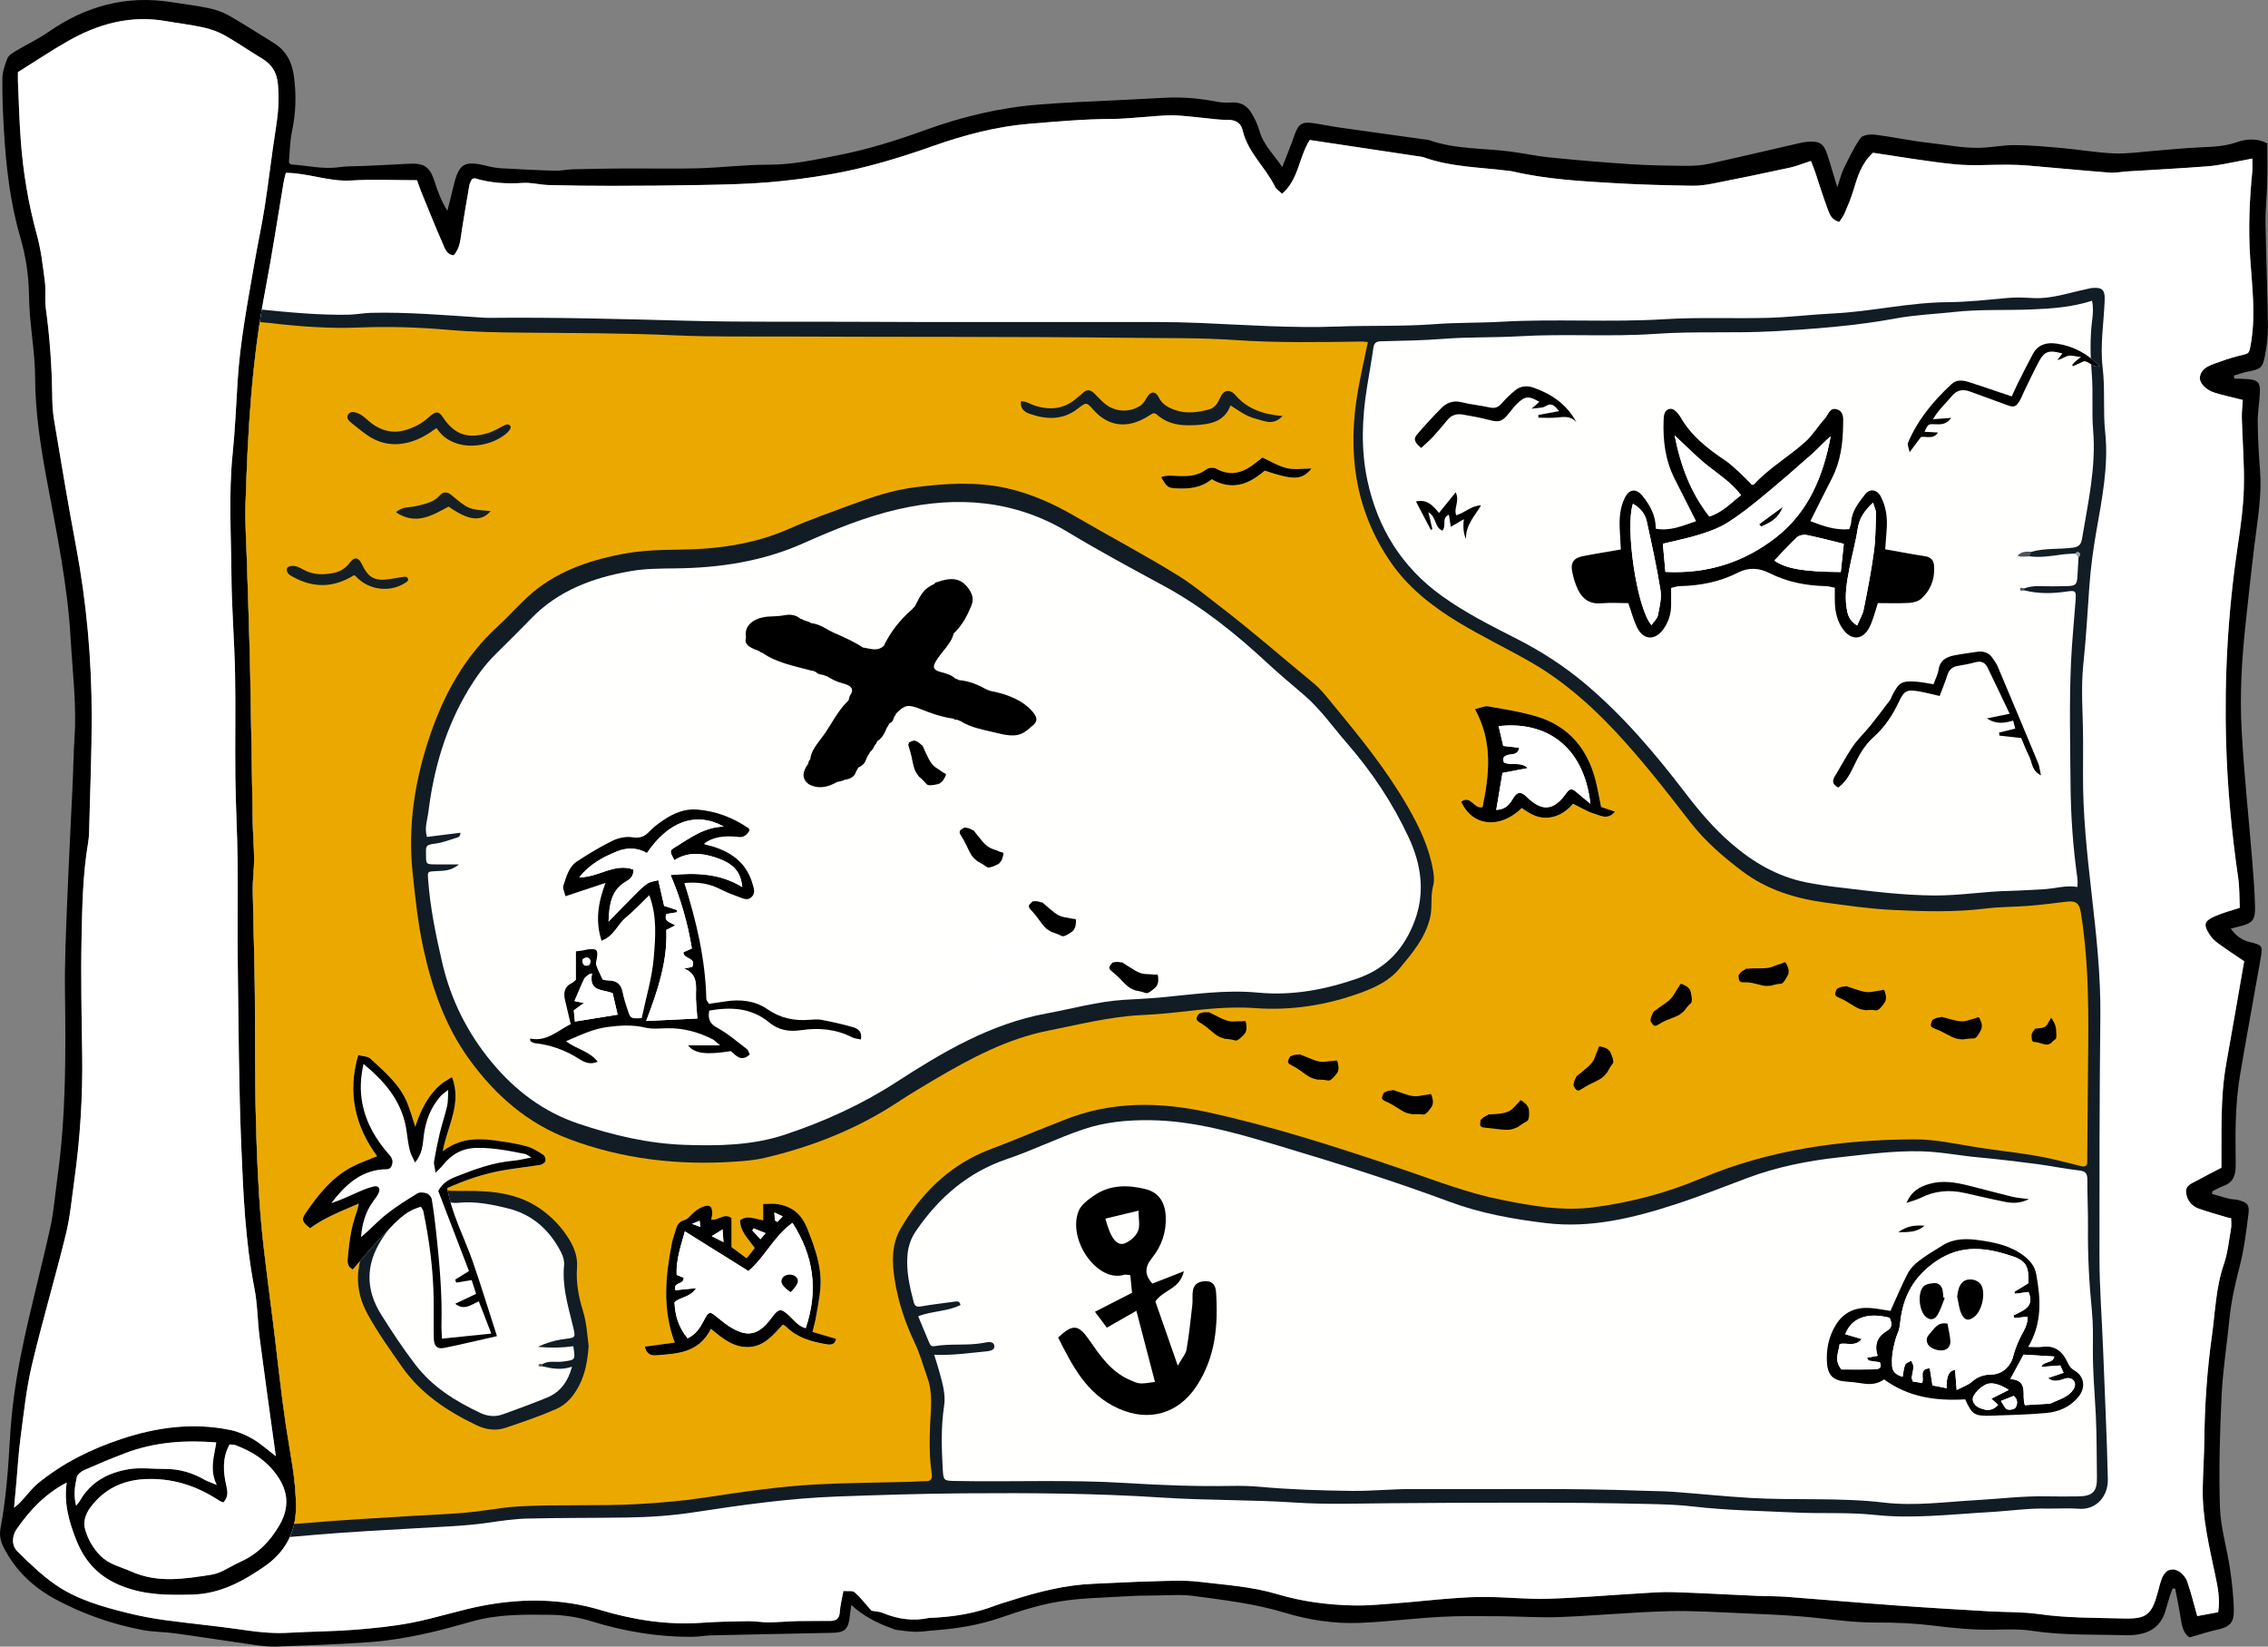
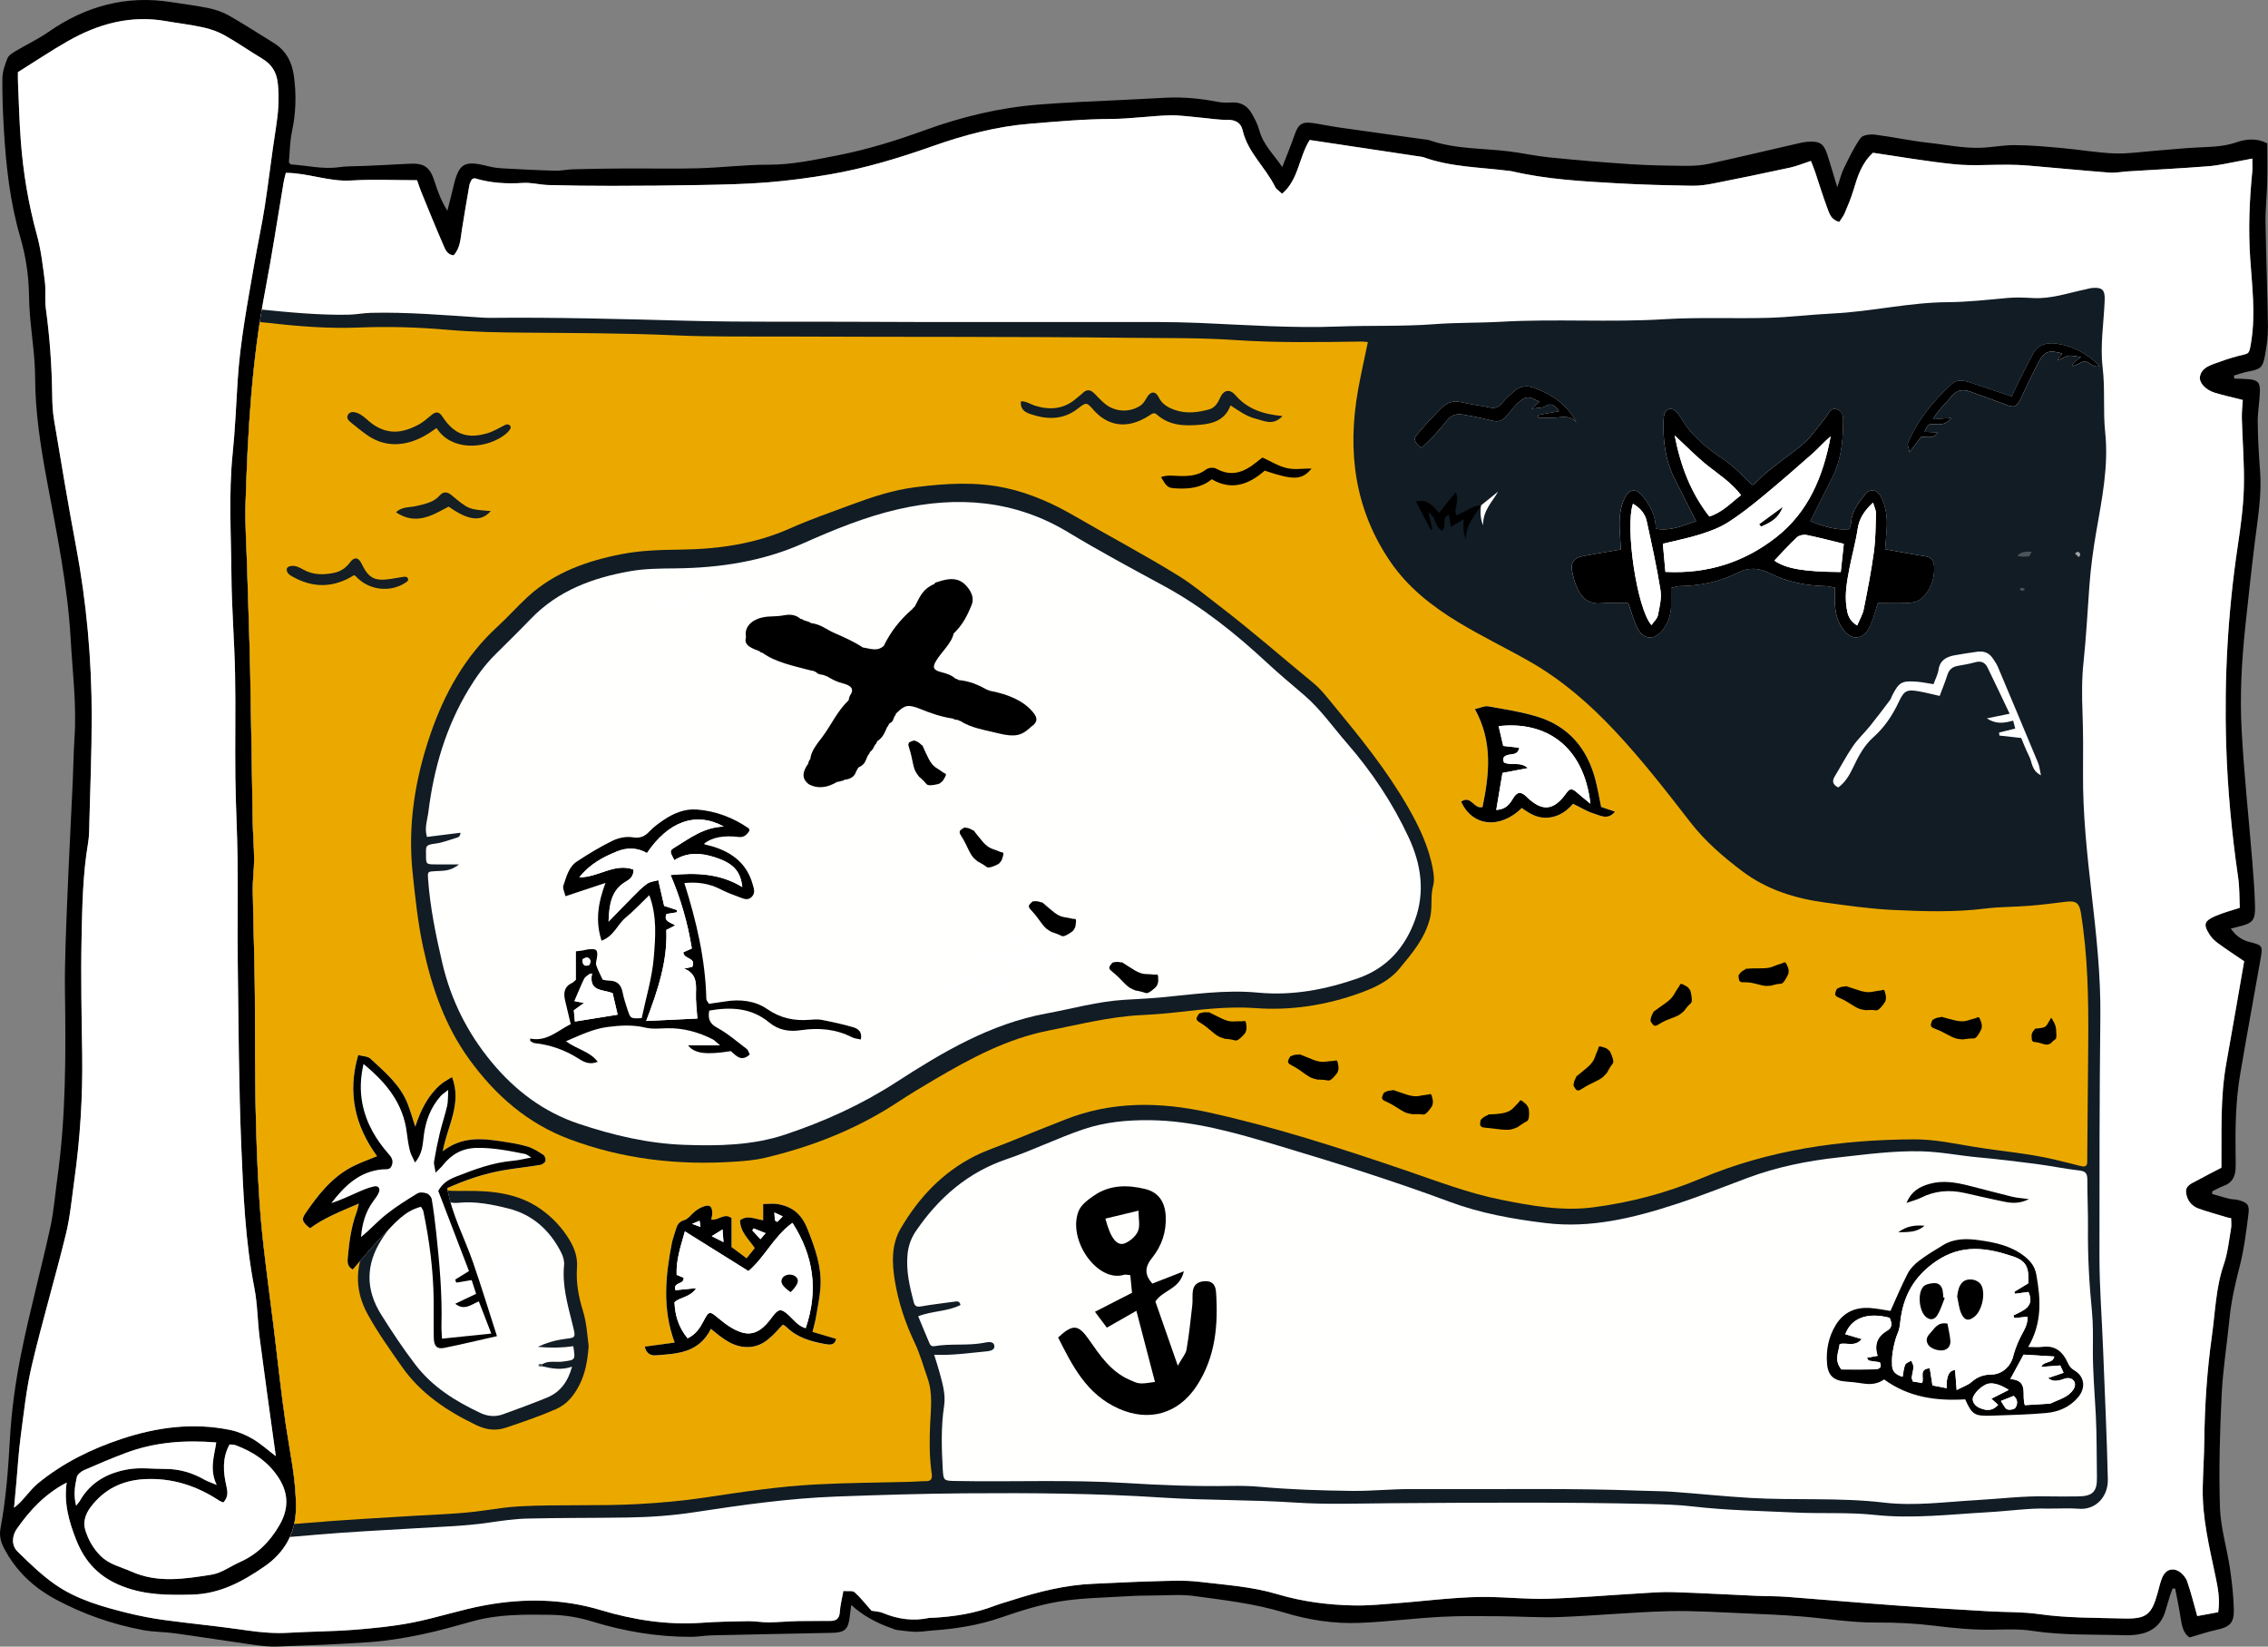
<svg xmlns="http://www.w3.org/2000/svg" id="Layer_2" data-name="Layer 2" viewBox="0 0 1339.02 971.9">
  <rect x="0" y="0" width="1339.02" height="971.9" fill="#808080" stroke="none" />
  <defs>
    <style>
      .cls-1 {
        clip-path: url(#clippath);
      }

      .cls-2 {
        fill: none;
      }

      .cls-2, .cls-3, .cls-4, .cls-5, .cls-6, .cls-7, .cls-8, .cls-9, .cls-10, .cls-11, .cls-12, .cls-13, .cls-14, .cls-15 {
        stroke-width: 0px;
      }

      .cls-4 {
        fill: #4c545b;
      }

      .cls-5 {
        fill: #5b6369;
      }

      .cls-6 {
        fill: #141e24;
      }

      .cls-7 {
        fill: #151f24;
      }

      .cls-8 {
        fill: #111c25;
      }

      .cls-9 {
        fill: #121c25;
      }

      .cls-10 {
        fill: #131d25;
      }

      .cls-11 {
        fill: #121d25;
      }

      .cls-12 {
        fill: #9da1a4;
      }

      .cls-13 {
        fill: #fffffe;
      }

      .cls-14 {
        fill: #fff;
      }

      .cls-15 {
        fill: #eba900;
      }
    </style>
    <clipPath id="clippath">
      <path class="cls-2" d="M168.78,102.02c13.11.04,25.38,5.3,38.46,4.51,12.87-.78,25.82-.17,38.99-.17.96,2.73,1.58,4.73,2.37,6.66,4.27,10.42,8.47,20.87,12.97,31.19,1.17,2.68,2.17,6.04,6.22,6.52,4-4.31,4.07-9.92,4.94-15.28,1.41-8.73,2.84-17.45,4.37-26.15.24-1.33,1.09-2.56,1.55-3.58.86-.25,1.38-.59,1.75-.48,9.29,2.84,18.73,3.33,28.39,2.72,4.95-.31,9.97,1.12,14.98,1.25,12.44.33,24.89.5,37.34.48,17.5-.03,35-.14,52.49-.49,13.15-.26,26.33-.49,39.43-1.55,12.36-1,24.71-2.63,36.93-4.73,20.79-3.57,40.91-9.68,60.81-16.71,18.48-6.52,37.36-11.54,57.11-13.16,15.98-1.31,31.9-2.76,47.97-2.84,11.44-.06,22.87-1.76,34.32-2.13,6.17-.2,12.38.82,18.57,1.34,5.23.44,10.47,1.38,15.69,1.29,4.85-.09,8.17,1.67,9.2,6.16,3.02,13.16,13.58,21.89,19.22,33.48.67,1.39,2.31,2.3,4.11,4.02,9.86-8.48,9.86-21.71,16.3-31.74,21.9,3.29,43.84,6.58,65.77,9.88.47.07.96.13,1.4.29,15.97,5.78,32.85,5.85,49.41,7.93.95.12,1.92.16,2.85.37,20.59,4.81,41.6,5.92,62.59,7.12,14.57.83,29.17,1.16,43.76,1.41,4.26.07,8.6-.56,12.8-1.39,15.01-2.96,29.99-6.05,44.93-9.3,3.93-.85,7.71-2.44,12.38-3.96.92,2.41,1.81,4.5,2.54,6.65,2.38,7.04,4.51,14.16,7.12,21.11,1.2,3.2,2.15,7.02,7.1,8.23,1.03-1.64,2.38-3.26,3.17-5.12,1.87-4.41,3.74-8.85,5.12-13.42,2.42-8.06,4.81-16.06,11.6-22.26,15.73,2.28,31.92,5.16,48.23,6.79,10.39,1.04,20.96.17,31.44.26,4.03.03,8.07.17,12.08.51,15.95,1.36,31.88,2.91,47.83,4.15,3.52.27,7.12-.49,10.69-.72,15.98-1,31.97-1.8,47.93-3.06,6.13-.48,12.19-1.99,18.27-3.06,2.28-.4,4.54-.88,7.49-1.45,0,3.11.2,5.43-.03,7.7-1.7,16.94-2.37,33.84-1.25,50.91,1.06,16.19,3.23,32.45.72,48.74-1.34,8.69-1.11,7.48-7.55,9.11-4.86,1.23-9.63,2.88-14.34,4.62-3.84,1.41-7.83,3.2-8.49,7.83-.5,3.53,3.56,7.73,8.75,9.3,5.23,1.59,10.58,2.75,16.56,4.27-.19,3.36-.66,7.08-.56,10.78.36,13.64,1.56,27.3,1.19,40.92-.31,11.67-1.94,23.36-3.67,34.94-5.74,38.5-7.93,77.16-6.79,116.06.77,26.6,3.28,53,7.1,79.32.85,5.85.67,11.85.96,17.72-5.17,1.72-10.06,2.93-14.6,4.95-6.53,2.9-7.05,5-3.17,10.99,1.26,1.95,3.07,3.67,4.96,5.05,4.82,3.52,9.82,6.78,15.39,10.58-3.48,19.93-6.94,40.17-10.57,60.39-3.66,20.4-2.66,41.04-2.87,61.45-5.13,2.68-9.84,5.04-14.43,7.59-2.86,1.59-6.82,2.82-6.44,6.88.42,4.51,3.08,8.15,7.53,9.71,5.4,1.9,10.94,3.42,16.42,5.08.68.21,1.4.29,2.66.54,0,1.99.3,4.1-.05,6.1-1.24,7.07-1.92,14.38-4.24,21.1-4.76,13.8-5.08,28.21-7.07,42.39-2.86,20.41-4.24,40.94-4.47,61.55-.1,9.32-.75,18.63-.93,27.95-.34,17.65,3.83,34.68,7.42,51.78,1.47,7.01,2.92,14,1.7,21.7-4.28.79-8.42,1.55-12.36,2.28-2.02-7.15-3.66-13.86-5.9-20.36-.78-2.26-2.66-4.59-4.67-5.87-4.07-2.58-8.11-1.14-10.01,3.27-1.22,2.84-1.89,5.92-2.71,8.92-3.62,13.23-6.56,15.82-20.14,15.46-16.72-.44-33.46-.22-50.14-2.6-9.66-1.38-19.56-1.05-29.35-1.63-18.13-1.07-36.26-2.11-54.38-3.42-21.68-1.57-43.33-3.49-65.01-5.12-5.97-.45-11.97-.34-17.95-.6-16.48-.72-32.95-1.69-49.43-2.19-6.91-.21-13.85.42-20.76.82-17.66,1.03-35.3,2.58-52.97,3.1-11.69.35-23.42-.9-35.14-1.07-7.16-.1-14.34.3-21.49.83-10.48.77-20.92,1.97-31.4,2.77-8.8.67-17.64,1.59-26.44,1.42-15.33-.3-30.52-2.26-45.28-6.67-15.01-4.49-30.59-5.43-45.99-7.29-8.92-1.07-18.07-.53-27.11-.31-11.71.28-23.42,1-35.13,1.46-16.64.65-32.61,4.65-48.36,9.71-3.42,1.1-6.9,2.01-10.25,3.3-11.74,4.51-23.97,6.42-36.45,7.08-.72.04-1.46-.09-2.15.06-9.42,2.03-18.44.81-27.3-2.87-2.36-.98-5.11-1.03-6.8-1.34-3.59-4.03-6.47-7.82-9.97-10.91-1.24-1.1-3.97-.52-6.63-.76-.82,4.6-1.89,8.53-2.13,12.52-.23,3.79-2.15,5.11-5.45,5.15-6.47.08-12.95-.06-19.42.09-5.72.13-11.43.7-17.15.75-4.04.03-8.09-.76-12.13-.7-9.08.14-18.18.31-27.24.95-20.35,1.44-40.28-1.64-59.52-7.42-22.67-6.81-45.31-7.1-68.12-2.99-14.56,2.62-28.71,7.44-43.24,10.29-11.45,2.24-23.16,3.37-34.8,4.28-12.63.99-25.34.98-38,1.73-8.42.5-16.66-.17-25.01-1.4-16.06-2.37-32.24-3.89-48.33-6.06-7.32-.99-14.63-2.36-21.81-4.14-15.09-3.74-30.19-7.94-43.09-16.93-7.99-5.57-15.1-12.5-22.09-19.35-3.92-3.84-3.22-9.52-.48-13.44,7.65-10.96,16.69-20.69,29.43-27.31-1.74,12.43,1.47,23.33,5.72,34.03,5.2,13.1,13.77,22.06,27.52,27.3,13.51,5.15,26.71,5.13,40.71,4.79,16.71-.41,30.1-7.83,42.84-16.62,11.64-8.03,18.5-19.53,18.58-34.62.09-16.68-3.58-32.77-6-49.09-2.81-18.91-4.73-37.96-7.08-56.94-1.97-15.9-4.13-31.78-5.96-47.7-1.12-9.74-1.99-19.51-2.62-29.29-2.35-36.62-2.61-73.28-2.55-109.96.04-23.96-.94-47.93-1.28-71.89-.08-5.96.82-11.94.79-17.91-.03-7.41-.69-14.82-.83-22.23-.54-29.72-.87-59.45-1.5-89.17-.45-21.08-1.26-42.14-1.88-63.22-.35-11.73-1.21-23.48-.85-35.2,1.28-42.35,3.67-84.61,11.69-126.38,4.06-21.14,7.24-42.45,10.84-63.67.27-1.61.75-3.19,1.26-5.3Z" />
    </clipPath>
  </defs>
  <g id="Layer_1-2" data-name="Layer 1">
    <g>
      <g>
        <path class="cls-3" d="M1306.09,704.74c3.3.94,6.58,1.98,9.91,2.79,1.84.45,3.83.31,5.65.82,5.19,1.47,6.51,2.69,5.83,8.17-1.3,10.44-2.61,20.96-5.23,31.11-2.64,10.23-4.96,20.4-5.99,30.92-1.46,15-3.91,29.94-4.62,44.96-1.05,22-1.7,44.08-1,66.08.38,12.07,4.11,24.01,5.9,36.07,1.19,8.02,2.09,16.14,2.31,24.23.22,8.07-2.46,10.45-10.21,12.11-5.06,1.08-9.99,2.8-15.89,4.49-3.62-2.19-4.59-6.72-5.32-11.55-.87-5.8-2.12-11.54-3.21-17.31-.5-.01-1.01-.02-1.51-.03-.53,1.42-1.13,2.83-1.58,4.28-1,3.2-1.87,6.44-2.89,9.63-2.44,7.63-7.88,11.82-15.59,13.14-2.58.44-5.25.61-7.87.53-18.4-.55-36.83.2-55.17-2.62-7.75-1.2-15.79-.74-23.69-.64-11.28.13-22.41-.92-33.6-2.32-11.36-1.42-22.9-1.99-34.36-1.91-15.15.11-30-2.47-45-3.64-10.72-.84-21.48-1.33-32.23-1.76-15.3-.6-30.63-1.7-45.92-1.3-21.25.56-42.46,2.63-63.7,3.45-11.94.46-23.92-.41-35.88-.47-11.49-.06-23-.27-34.46.35-15.98.86-31.9,2.91-47.88,3.57-15.14.63-30.21-1.67-44.64-6.07-17.55-5.34-35.58-7.38-53.56-9.82-7.24-.98-14.71-.35-22.08-.3-5.99.04-11.98.13-17.96.51-13.11.83-26.37.94-39.28,3.07-11.72,1.93-23.26,5.61-34.54,9.5-13.05,4.5-26.39,6.63-40.03,7.57-3.33.23-6.65.87-9.97.81-3.8-.06-7.59-.64-11.37-1.09-.93-.11-1.81-.6-2.72-.91-9.31-3.15-17.82-7.93-24.15-13.85-.35,2.62-.67,4.62-.88,6.63-.82,7.68-2.84,9.66-10.38,9.82-23.7.51-47.4.94-71.09,1.49-4.05.09-8.09.87-12.14.88-20,.06-39.52-3.22-58.6-9.09-8.08-2.49-16.21-3.81-24.69-3.92-15.34-.19-30.61-.38-45.59,3.78-10.13,2.82-20.27,5.74-30.56,7.87-9.8,2.02-19.76,3.69-29.73,4.42-18.35,1.34-36.76,1.98-55.16,2.67-4.5.17-9.08-.33-13.56-.96-15.61-2.19-31.18-4.67-46.79-6.83-6.38-.89-12.92-.78-19.23-1.97-17.99-3.41-35.18-9.42-51.3-18.07-13.11-7.04-23.66-16.95-30.61-30.41-1.95-3.78-2.77-7.39-1.96-11.68,3.28-17.43,4.54-35.04,5.54-52.76.96-16.89,3.32-33.83,6.67-50.43,5.02-24.86,11.7-49.38,17.14-74.16,2.15-9.77,2.88-19.86,4.26-29.8,5.03-36.21,4.93-72.61,4.43-109.06-.24-17.47.58-34.97,1.26-52.45.95-24.16,2.25-48.31,3.35-72.46.38-8.37.45-16.76,1.01-25.11,1.32-19.7-1.17-39.23-2.28-58.83-1.78-31.43-8.21-62.12-13.94-92.93-3.77-20.26-6.97-40.52-7.03-61.27-.04-12.16-2.03-24.3-3.04-36.46-.36-4.29-.5-8.6-.59-12.9-.24-11.33-1.95-22.44-5.12-33.28-6.11-20.83-8.44-42.21-9.7-63.75-.58-10.04-1-20.1-.86-30.15.05-3.91,1.48-7.92,2.94-11.63.68-1.72,2.76-3.11,4.5-4.15,6.53-3.91,13.51-7.15,19.73-11.49C50.6,3.54,74.6-2.97,101.28,1.27c7.32,1.17,14.71,2.02,21.95,3.55,4.14.88,8.35,2.32,12.02,4.41,8.95,5.1,17.61,10.71,26.37,16.13,7.24,4.48,10.73,11.08,11.89,19.46,1.52,11.05,1.2,21.87-1.13,32.8-1.28,6.01-1.28,12.29-1.83,18.17.61.64.92,1.26,1.26,1.28,9.46.56,18.8,2.98,28.42,1.6,4.72-.68,9.56-.49,14.34-.71,8.83-.42,17.67-.77,26.5-1.3,9.52-.57,12.84,1.82,15.69,11.02,1.75,5.67,3.96,11.19,7.38,16.73,1.12-4.48,2.31-8.94,3.35-13.44,3.39-14.75,6.34-16.54,20.89-12.82,2.75.7,5.63,1.06,8.47,1.22,10.27.57,20.54,1.1,30.81,1.38,3.55.1,7.12-.74,10.69-.83,10.04-.26,20.09-.44,30.14-.49,14.59-.08,29.18.29,43.75-.11,13.85-.38,27.67-2.16,41.51-2.11,14.07.05,27.63-2.96,41.17-5.6,17.34-3.39,34.26-8.66,50.97-14.73,21.82-7.92,44.25-13.37,67.64-15.19,15.75-1.23,31.49-1.88,47.25-2.61,9.31-.43,18.62-.98,27.94-1.42,10.1-.48,20.07.49,29.99,2.42,2.79.54,5.73.57,8.58.4,5.11-.29,8.94,1.83,11.44,6.03,1.94,3.26,3.78,6.75,4.75,10.38,2.28,8.49,8.48,14.2,13.57,21.7,2.69-6.97,5.19-12.93,7.28-19.03,2.13-6.21,4.36-7.89,10.86-6.92,5.2.77,10.34,1.87,15.54,2.61,16.55,2.37,33.12,4.63,49.68,6.94,1.19.17,2.43.21,3.54.59,15.37,5.35,31.58,4.62,47.41,6.62,7.82.99,15.55,2.72,23.38,3.5,15.92,1.59,31.88,2.97,47.84,4.01,10.97.72,21.99.87,32.99.97,4.51.04,9.13-.27,13.52-1.23,17.27-3.77,34.48-7.87,51.71-11.82,2.09-.48,4.21-1,6.34-1.15,7.44-.52,9.64,1.01,11.95,8.28,1.79,5.63,3.44,11.31,5.63,18.55,1.63-4.8,2.37-8.07,3.81-11,3.04-6.18,5.99-12.5,9.95-18.06,1.29-1.81,5.7-2.32,8.5-1.97,10.41,1.29,20.7,3.61,31.12,4.73,10.37,1.11,20.58,3.35,31.21,3.01,6.68-.22,13.23-1.56,19.8-1.57,9.53,0,19.08.92,28.6,1.77,10.23.91,20.4,2.72,30.63,3.13,7.83.31,15.72-.93,23.58-1.53,8.81-.67,17.6-1.64,26.42-2.03,7.43-.33,14.74-.48,21.94-2.97,5.9-2.04,12.12-2.63,18.32.6,0,7.75.14,15.37-.04,22.98-.19,7.89-1.1,15.78-.99,23.66.3,20.61,1.14,41.2,1.41,61.81.07,5.7-.76,11.48-1.81,17.1-1.28,6.9-2.71,7.79-9.78,9.11-2.89.54-5.68,1.58-8.52,2.4.09.6.17,1.2.26,1.79,2.73.1,5.47.07,8.19.32,5.69.5,7.1,1.88,6.9,7.65-.21,5.97-1.34,11.93-1.27,17.88.1,9.56.64,19.14,1.38,28.68,1.09,14.24-1.38,28.15-3.12,42.16-2.03,16.37-3.79,32.77-5.54,49.18-2.19,20.51-3.36,41.14-2.22,61.7,1.42,25.77,4.18,51.46,6.27,77.2.72,8.82,1.4,17.65,1.63,26.49.22,8.51-1.39,10.21-9.61,12.17-1.35.32-2.69.67-4.7,1.18,2.99,4.27,6.47,6.75,10.96,7.88,7.82,1.97,8,2.14,6.59,10.19-3.98,22.63-8.15,45.23-12,67.88-2.74,16.11-2.94,32.41-2.69,48.71.04,2.4.12,4.81-.03,7.2-.29,4.64-2.09,8.23-6.83,9.93-2.4.86-4.64,2.18-6.96,3.29,0,.53,0,1.05-.01,1.58ZM168.78,102.02c-.51,2.11-.99,3.69-1.26,5.3-3.6,21.23-6.79,42.53-10.84,63.67-8.02,41.76-10.41,84.02-11.69,126.38-.35,11.71.51,23.46.85,35.2.62,21.07,1.43,42.14,1.88,63.22.63,29.72.96,59.45,1.5,89.17.14,7.41.8,14.82.83,22.23.02,5.97-.88,11.94-.79,17.91.34,23.97,1.32,47.93,1.28,71.89-.07,36.68.2,73.34,2.55,109.96.63,9.78,1.5,19.55,2.62,29.29,1.83,15.92,3.99,31.79,5.96,47.7,2.35,18.98,4.28,38.03,7.08,56.94,2.42,16.32,6.1,32.41,6,49.09-.08,15.09-6.94,26.59-18.58,34.62-12.74,8.79-26.13,16.21-42.84,16.62-14,.34-27.21.36-40.71-4.79-13.75-5.24-22.31-14.2-27.52-27.3-4.25-10.7-7.45-21.6-5.72-34.03-12.74,6.62-21.78,16.36-29.43,27.31-2.74,3.92-3.43,9.6.48,13.44,6.99,6.85,14.1,13.79,22.09,19.35,12.89,8.98,28,13.19,43.09,16.93,7.17,1.78,14.48,3.15,21.81,4.14,16.09,2.17,32.27,3.69,48.33,6.06,8.35,1.23,16.59,1.9,25.01,1.4,12.66-.76,25.37-.75,38-1.73,11.65-.91,23.36-2.04,34.8-4.28,14.53-2.85,28.68-7.67,43.24-10.29,22.8-4.11,45.45-3.82,68.12,2.99,19.24,5.78,39.17,8.86,59.52,7.42,9.06-.64,18.15-.81,27.24-.95,4.04-.06,8.09.73,12.13.7,5.72-.05,11.43-.62,17.15-.75,6.47-.15,12.95,0,19.42-.09,3.3-.04,5.21-1.36,5.45-5.15.25-3.99,1.31-7.92,2.13-12.52,2.66.24,5.39-.34,6.63.76,3.5,3.09,6.38,6.88,9.97,10.91,1.7.31,4.44.36,6.8,1.34,8.86,3.68,17.88,4.9,27.3,2.87.69-.15,1.44-.02,2.15-.06,12.48-.67,24.71-2.57,36.45-7.08,3.34-1.29,6.83-2.2,10.25-3.3,15.76-5.06,31.72-9.06,48.36-9.71,11.71-.46,23.41-1.18,35.13-1.46,9.04-.22,18.19-.77,27.11.31,15.4,1.85,30.98,2.79,45.99,7.29,14.75,4.42,29.95,6.37,45.28,6.67,8.8.17,17.64-.75,26.44-1.42,10.47-.8,20.92-2,31.4-2.77,7.15-.53,14.33-.93,21.49-.83,11.72.17,23.45,1.42,35.14,1.07,17.67-.52,35.32-2.07,52.97-3.1,6.91-.41,13.85-1.03,20.76-.82,16.48.5,32.95,1.46,49.43,2.19,5.98.26,11.99.15,17.95.6,21.67,1.63,43.33,3.54,65.01,5.12,18.11,1.32,36.25,2.35,54.38,3.42,9.79.58,19.69.25,29.35,1.63,16.67,2.38,33.41,2.16,50.14,2.6,13.58.35,16.52-2.24,20.14-15.46.82-3,1.49-6.08,2.71-8.92,1.89-4.41,5.94-5.85,10.01-3.27,2.02,1.28,3.9,3.61,4.67,5.87,2.24,6.5,3.88,13.21,5.9,20.36,3.94-.72,8.08-1.49,12.36-2.28,1.23-7.71-.22-14.69-1.7-21.7-3.59-17.1-7.76-34.13-7.42-51.78.18-9.32.83-18.63.93-27.95.23-20.62,1.6-41.15,4.47-61.55,1.99-14.18,2.31-28.59,7.07-42.39,2.32-6.72,3-14.03,4.24-21.1.35-2,.05-4.11.05-6.1-1.26-.25-1.98-.33-2.66-.54-5.48-1.66-11.02-3.18-16.42-5.08-4.46-1.57-7.12-5.2-7.53-9.71-.37-4.06,3.58-5.29,6.44-6.88,4.59-2.56,9.3-4.91,14.43-7.59.2-20.41-.79-41.05,2.87-61.45,3.63-20.22,7.09-40.46,10.57-60.39-5.57-3.8-10.57-7.06-15.39-10.58-1.89-1.38-3.7-3.1-4.96-5.05-3.87-5.99-3.36-8.09,3.17-10.99,4.54-2.01,9.42-3.23,14.6-4.95-.29-5.87-.12-11.87-.96-17.72-3.82-26.32-6.32-52.72-7.1-79.32-1.13-38.9,1.05-77.57,6.79-116.06,1.73-11.58,3.36-23.26,3.67-34.94.37-13.62-.83-27.28-1.19-40.92-.1-3.7.37-7.42.56-10.78-5.97-1.52-11.33-2.68-16.56-4.27-5.18-1.58-9.25-5.77-8.75-9.3.66-4.63,4.65-6.42,8.49-7.83,4.71-1.73,9.48-3.39,14.34-4.62,6.44-1.63,6.21-.43,7.55-9.11,2.52-16.29.34-32.55-.72-48.74-1.12-17.07-.44-33.97,1.25-50.91.23-2.27.03-4.59.03-7.7-2.95.57-5.21,1.05-7.49,1.45-6.09,1.07-12.14,2.57-18.27,3.06-15.96,1.26-31.95,2.06-47.93,3.06-3.57.22-7.16.99-10.69.72-15.96-1.24-31.89-2.8-47.83-4.15-4.01-.34-8.05-.48-12.08-.51-10.49-.08-21.06.78-31.44-.26-16.31-1.63-32.5-4.51-48.23-6.79-6.78,6.2-9.18,14.2-11.6,22.26-1.37,4.58-3.25,9.02-5.12,13.42-.79,1.86-2.14,3.48-3.17,5.12-4.95-1.21-5.9-5.03-7.1-8.23-2.61-6.95-4.75-14.07-7.12-21.11-.73-2.15-1.61-4.24-2.54-6.65-4.67,1.52-8.44,3.11-12.38,3.96-14.95,3.25-29.93,6.34-44.93,9.3-4.2.83-8.54,1.46-12.8,1.39-14.59-.26-29.19-.58-43.76-1.41-20.98-1.19-42-2.31-62.59-7.12-.93-.22-1.9-.25-2.85-.37-16.56-2.08-33.44-2.14-49.41-7.93-.44-.16-.93-.22-1.4-.29-21.94-3.3-43.87-6.59-65.77-9.88-6.44,10.03-6.45,23.26-16.3,31.74-1.8-1.72-3.44-2.64-4.11-4.02-5.64-11.6-16.2-20.32-19.22-33.48-1.03-4.49-4.36-6.25-9.2-6.16-5.22.09-10.46-.85-15.69-1.29-6.19-.52-12.4-1.54-18.57-1.34-11.45.37-22.88,2.07-34.32,2.13-16.07.08-31.99,1.53-47.97,2.84-19.75,1.62-38.63,6.64-57.11,13.16-19.91,7.03-40.02,13.14-60.81,16.71-12.23,2.1-24.57,3.74-36.93,4.73-13.1,1.06-26.28,1.29-39.43,1.55-17.49.34-35,.46-52.49.49-12.45.02-24.89-.15-37.34-.48-5-.13-10.03-1.56-14.98-1.25-9.67.61-19.11.12-28.39-2.72-.37-.11-.89.23-1.75.48-.46,1.02-1.31,2.24-1.55,3.58-1.54,8.7-2.96,17.43-4.37,26.15-.87,5.36-.94,10.98-4.94,15.28-4.05-.47-5.05-3.84-6.22-6.52-4.5-10.32-8.7-20.77-12.97-31.19-.79-1.93-1.41-3.94-2.37-6.66-13.17,0-26.12-.61-38.99.17-13.08.8-25.34-4.47-38.46-4.51ZM162.83,859.48c-.33-2.37-.58-4.16-.82-5.95-2.92-21.32-5.96-42.63-8.72-63.97-1.26-9.72-1.22-19.65-3.09-29.23-5.39-27.61-6.56-55.62-7.73-83.54-1.5-35.69-1.62-71.44-2.08-107.17-.27-20.62.13-41.24-.11-61.86-.19-16.29-1.13-32.57-1.32-48.85-.25-20.4.23-40.81-.17-61.2-.38-19.39-2-38.76-2.15-58.15-.18-23.96-1.72-47.93.73-71.89,1.46-14.27,2.04-28.63,2.94-42.95,1.47-23.22,5.88-46.03,9.81-68.9,1.94-11.32,4.43-22.56,6.2-33.91,2.39-15.34,4.11-30.79,6.54-46.13,1.4-8.79,2.13-17.41,1.19-26.37-.73-7.01-3.71-11.48-9.45-14.92-7.4-4.43-14.48-9.42-22-13.64-3.88-2.18-8.28-3.71-12.64-4.67-7.23-1.6-14.62-2.42-21.92-3.71-20.84-3.68-39.93,1.55-57.87,11.75-9.72,5.52-19.02,11.78-29.58,18.37,0,1.06-.09,3.44.02,5.8.5,11.48.81,22.98,1.65,34.43,1.4,18.89,4.49,37.48,9.52,55.81,2.46,8.94,3.51,18.3,4.71,27.53.67,5.2-.16,10.6.56,15.8,2.31,16.86,3.54,33.78,3.76,50.79.07,5.01.26,10.09,1.09,15.02,4.15,24.77,8.25,49.56,12.9,74.24,6.31,33.52,9.37,67.31,9.35,101.37-.01,20.6-.87,41.2-1.39,61.8-.1,4.07-.05,8.2-.73,12.19-3.17,18.72-3.49,37.66-3.88,56.54-.47,22.78.03,45.59.37,68.38.37,24.96-1.21,49.78-4.67,74.49-1.49,10.65-2.44,21.46-4.99,31.86-6.33,25.81-13.94,51.31-20.05,77.17-3.29,13.92-4.75,28.3-6.66,42.52-1.18,8.75-1.66,17.6-2.46,26.41-.46,5.06-.93,10.11-1.4,15.16,3.26-2.32,5.42-5.12,7.76-7.78,2.05-2.33,4.08-4.74,6.47-6.68,14.67-11.96,31.31-20.18,49.22-26.12,21.01-6.96,42.34-9.79,64.2-5.28,4.58.95,9.15,2.86,13.2,5.23,4.67,2.74,8.76,6.47,13.69,10.22ZM131.84,886.84c-1.03-.45-1.73-.65-2.31-1.03-13.55-8.96-28.35-13.7-44.67-12.71-12.79.77-23.45,6.01-31.28,16.39-3.01,3.99-4.71,8.63-3.26,13.48,1.72,5.74,4.63,10.91,9,15.32,5.16,5.2,12,6.54,18.28,9.34,15.57,6.94,31.48,4.3,47.21,1.83,5.9-.93,11.3-4.99,16.97-7.52,10.23-4.55,17.59-12.06,23.17-21.65,5.46-9.38,5.57-18.54-.26-27.71-6.17-9.69-15.17-15.69-25.74-19.59-1.06-.39-2.3-.27-3.43-.38-4.4,8.05-3.76,16.24-1.87,24.46.79,3.41,1.21,6.58-1.81,9.79ZM127.91,876.44c-4.41-9.2-1.42-16.99-.24-25.06-18.75-1.51-36.46-.18-53.53,6.25-8.27,3.12-16.42,6.54-24.51,10.11-1.76.77-3.92,2.52-4.3,4.19-1.17,5.19-1.99,10.55-.4,16.79,1.08-1.38,1.71-2,2.13-2.74,6.39-11.33,16.85-16.82,28.99-18.8,6.92-1.13,14.18-.12,21.29-.16,8.34-.05,16.02,2.16,23.24,6.28,1.76,1.01,3.74,1.62,7.32,3.14Z" />
        <path class="cls-14" d="M168.78,102.02c13.11.04,25.38,5.3,38.46,4.51,12.87-.78,25.82-.17,38.99-.17.96,2.73,1.58,4.73,2.37,6.66,4.27,10.42,8.47,20.87,12.97,31.19,1.17,2.68,2.17,6.04,6.22,6.52,4-4.31,4.07-9.92,4.94-15.28,1.41-8.73,2.84-17.45,4.37-26.15.24-1.33,1.09-2.56,1.55-3.58.86-.25,1.38-.59,1.75-.48,9.29,2.84,18.73,3.33,28.39,2.72,4.95-.31,9.97,1.12,14.98,1.25,12.44.33,24.89.5,37.34.48,17.5-.03,35-.14,52.49-.49,13.15-.26,26.33-.49,39.43-1.55,12.36-1,24.71-2.63,36.93-4.73,20.79-3.57,40.91-9.68,60.81-16.71,18.48-6.52,37.36-11.54,57.11-13.16,15.98-1.31,31.9-2.76,47.97-2.84,11.44-.06,22.87-1.76,34.32-2.13,6.17-.2,12.38.82,18.57,1.34,5.23.44,10.47,1.38,15.69,1.29,4.85-.09,8.17,1.67,9.2,6.16,3.02,13.16,13.58,21.89,19.22,33.48.67,1.39,2.31,2.3,4.11,4.02,9.86-8.48,9.86-21.71,16.3-31.74,21.9,3.29,43.84,6.58,65.77,9.88.47.07.96.13,1.4.29,15.97,5.78,32.85,5.85,49.41,7.93.95.12,1.92.16,2.85.37,20.59,4.81,41.6,5.92,62.59,7.12,14.57.83,29.17,1.16,43.76,1.41,4.26.07,8.6-.56,12.8-1.39,15.01-2.96,29.99-6.05,44.93-9.3,3.93-.85,7.71-2.44,12.38-3.96.92,2.41,1.81,4.5,2.54,6.65,2.38,7.04,4.51,14.16,7.12,21.11,1.2,3.2,2.15,7.02,7.1,8.23,1.03-1.64,2.38-3.26,3.17-5.12,1.87-4.41,3.74-8.85,5.12-13.42,2.42-8.06,4.81-16.06,11.6-22.26,15.73,2.28,31.92,5.16,48.23,6.79,10.39,1.04,20.96.17,31.44.26,4.03.03,8.07.17,12.08.51,15.95,1.36,31.88,2.91,47.83,4.15,3.52.27,7.12-.49,10.69-.72,15.98-1,31.97-1.8,47.93-3.06,6.13-.48,12.19-1.99,18.27-3.06,2.28-.4,4.54-.88,7.49-1.45,0,3.11.2,5.43-.03,7.7-1.7,16.94-2.37,33.84-1.25,50.91,1.06,16.19,3.23,32.45.72,48.74-1.34,8.69-1.11,7.48-7.55,9.11-4.86,1.23-9.63,2.88-14.34,4.62-3.84,1.41-7.83,3.2-8.49,7.83-.5,3.53,3.56,7.73,8.75,9.3,5.23,1.59,10.58,2.75,16.56,4.27-.19,3.36-.66,7.08-.56,10.78.36,13.64,1.56,27.3,1.19,40.92-.31,11.67-1.94,23.36-3.67,34.94-5.74,38.5-7.93,77.16-6.79,116.06.77,26.6,3.28,53,7.1,79.32.85,5.85.67,11.85.96,17.72-5.17,1.72-10.06,2.93-14.6,4.95-6.53,2.9-7.05,5-3.17,10.99,1.26,1.95,3.07,3.67,4.96,5.05,4.82,3.52,9.82,6.78,15.39,10.58-3.48,19.93-6.94,40.17-10.57,60.39-3.66,20.4-2.66,41.04-2.87,61.45-5.13,2.68-9.84,5.04-14.43,7.59-2.86,1.59-6.82,2.82-6.44,6.88.42,4.51,3.08,8.15,7.53,9.71,5.4,1.9,10.94,3.42,16.42,5.08.68.21,1.4.29,2.66.54,0,1.99.3,4.1-.05,6.1-1.24,7.07-1.92,14.38-4.24,21.1-4.76,13.8-5.08,28.21-7.07,42.39-2.86,20.41-4.24,40.94-4.47,61.55-.1,9.32-.75,18.63-.93,27.95-.34,17.65,3.83,34.68,7.42,51.78,1.47,7.01,2.92,14,1.7,21.7-4.28.79-8.42,1.55-12.36,2.28-2.02-7.15-3.66-13.86-5.9-20.36-.78-2.26-2.66-4.59-4.67-5.87-4.07-2.58-8.11-1.14-10.01,3.27-1.22,2.84-1.89,5.92-2.71,8.92-3.62,13.23-6.56,15.82-20.14,15.46-16.72-.44-33.46-.22-50.14-2.6-9.66-1.38-19.56-1.05-29.35-1.63-18.13-1.07-36.26-2.11-54.38-3.42-21.68-1.57-43.33-3.49-65.01-5.12-5.97-.45-11.97-.34-17.95-.6-16.48-.72-32.95-1.69-49.43-2.19-6.91-.21-13.85.42-20.76.82-17.66,1.03-35.3,2.58-52.97,3.1-11.69.35-23.42-.9-35.14-1.07-7.16-.1-14.34.3-21.49.83-10.48.77-20.92,1.97-31.4,2.77-8.8.67-17.64,1.59-26.44,1.42-15.33-.3-30.52-2.26-45.28-6.67-15.01-4.49-30.59-5.43-45.99-7.29-8.92-1.07-18.07-.53-27.11-.31-11.71.28-23.42,1-35.13,1.46-16.64.65-32.61,4.65-48.36,9.71-3.42,1.1-6.9,2.01-10.25,3.3-11.74,4.51-23.97,6.42-36.45,7.08-.72.04-1.46-.09-2.15.06-9.42,2.03-18.44.81-27.3-2.87-2.36-.98-5.11-1.03-6.8-1.34-3.59-4.03-6.47-7.82-9.97-10.91-1.24-1.1-3.97-.52-6.63-.76-.82,4.6-1.89,8.53-2.13,12.52-.23,3.79-2.15,5.11-5.45,5.15-6.47.08-12.95-.06-19.42.09-5.72.13-11.43.7-17.15.75-4.04.03-8.09-.76-12.13-.7-9.08.14-18.18.31-27.24.95-20.35,1.44-40.28-1.64-59.52-7.42-22.67-6.81-45.31-7.1-68.12-2.99-14.56,2.62-28.71,7.44-43.24,10.29-11.45,2.24-23.16,3.37-34.8,4.28-12.63.99-25.34.98-38,1.73-8.42.5-16.66-.17-25.01-1.4-16.06-2.37-32.24-3.89-48.33-6.06-7.32-.99-14.63-2.36-21.81-4.14-15.09-3.74-30.19-7.94-43.09-16.93-7.99-5.57-15.1-12.5-22.09-19.35-3.92-3.84-3.22-9.52-.48-13.44,7.65-10.96,16.69-20.69,29.43-27.31-1.74,12.43,1.47,23.33,5.72,34.03,5.2,13.1,13.77,22.06,27.52,27.3,13.51,5.15,26.71,5.13,40.71,4.79,16.71-.41,30.1-7.83,42.84-16.62,11.64-8.03,18.5-19.53,18.58-34.62.09-16.68-3.58-32.77-6-49.09-2.81-18.91-4.73-37.96-7.08-56.94-1.97-15.9-4.13-31.78-5.96-47.7-1.12-9.74-1.99-19.51-2.62-29.29-2.35-36.62-2.61-73.28-2.55-109.96.04-23.96-.94-47.93-1.28-71.89-.08-5.96.82-11.94.79-17.91-.03-7.41-.69-14.82-.83-22.23-.54-29.72-.87-59.45-1.5-89.17-.45-21.08-1.26-42.14-1.88-63.22-.35-11.73-1.21-23.48-.85-35.2,1.28-42.35,3.67-84.61,11.69-126.38,4.06-21.14,7.24-42.45,10.84-63.67.27-1.61.75-3.19,1.26-5.3Z" />
        <path class="cls-14" d="M162.83,859.48c-4.93-3.75-9.02-7.48-13.69-10.22-4.05-2.37-8.62-4.29-13.2-5.23-21.86-4.51-43.19-1.68-64.2,5.28-17.91,5.93-34.55,14.16-49.22,26.12-2.39,1.95-4.42,4.35-6.47,6.68-2.33,2.65-4.49,5.45-7.76,7.78.47-5.05.94-10.11,1.4-15.16.8-8.8,1.28-17.65,2.46-26.41,1.91-14.22,3.37-28.6,6.66-42.52,6.11-25.86,13.72-51.36,20.05-77.17,2.55-10.4,3.51-21.21,4.99-31.86,3.45-24.71,5.04-49.53,4.67-74.49-.34-22.79-.84-45.6-.37-68.38.39-18.87.71-37.81,3.88-56.54.68-3.99.62-8.12.73-12.19.53-20.6,1.38-41.2,1.39-61.8.02-34.05-3.04-67.85-9.35-101.37-4.65-24.68-8.75-49.47-12.9-74.24-.83-4.93-1.02-10-1.09-15.02-.22-17.01-1.46-33.93-3.76-50.79-.71-5.19.12-10.59-.56-15.8-1.19-9.23-2.25-18.59-4.71-27.53-5.04-18.33-8.13-36.92-9.52-55.81-.85-11.46-1.15-22.95-1.65-34.43-.1-2.36-.02-4.74-.02-5.8,10.55-6.59,19.86-12.85,29.58-18.37,17.94-10.2,37.03-15.43,57.87-11.75,7.3,1.29,14.69,2.11,21.92,3.71,4.36.96,8.76,2.49,12.64,4.67,7.51,4.22,14.6,9.2,22,13.64,5.74,3.44,8.72,7.9,9.45,14.92.94,8.97.21,17.58-1.19,26.37-2.44,15.34-4.15,30.78-6.54,46.13-1.77,11.35-4.25,22.58-6.2,33.91-3.93,22.87-8.34,45.67-9.81,68.9-.91,14.32-1.48,28.69-2.94,42.95-2.45,23.96-.91,47.94-.73,71.89.15,19.39,1.77,38.76,2.15,58.15.4,20.39-.07,40.8.17,61.2.2,16.29,1.13,32.57,1.32,48.85.24,20.62-.16,41.24.11,61.86.47,35.73.59,71.48,2.08,107.17,1.17,27.93,2.34,55.93,7.73,83.54,1.87,9.58,1.83,19.51,3.09,29.23,2.76,21.34,5.79,42.65,8.72,63.97.25,1.79.5,3.58.82,5.95Z" />
        <path class="cls-14" d="M131.84,886.84c3.03-3.2,2.6-6.37,1.81-9.79-1.89-8.22-2.53-16.42,1.87-24.46,1.13.11,2.37-.01,3.43.38,10.57,3.9,19.57,9.9,25.74,19.59,5.83,9.17,5.72,18.33.26,27.71-5.58,9.59-12.94,17.1-23.17,21.65-5.67,2.53-11.07,6.59-16.97,7.52-15.72,2.47-31.64,5.11-47.21-1.83-6.28-2.8-13.12-4.14-18.28-9.34-4.37-4.4-7.28-9.58-9-15.32-1.45-4.85.25-9.49,3.26-13.48,7.83-10.39,18.5-15.62,31.28-16.39,16.32-.98,31.12,3.75,44.67,12.71.58.38,1.27.58,2.31,1.03Z" />
        <path class="cls-14" d="M127.91,876.44c-3.58-1.52-5.56-2.13-7.32-3.14-7.21-4.12-14.9-6.33-23.24-6.28-7.11.04-14.37-.97-21.29.16-12.14,1.98-22.6,7.47-28.99,18.8-.42.74-1.05,1.36-2.13,2.74-1.59-6.24-.77-11.6.4-16.79.38-1.66,2.54-3.41,4.3-4.19,8.08-3.56,16.24-6.99,24.51-10.11,17.07-6.43,34.77-7.76,53.53-6.25-1.18,8.07-4.17,15.86.24,25.06Z" />
      </g>
      <g class="cls-1">
        <g>
          <path class="cls-8" d="M1209.1,890.45c-10.34-.43-22.89,1.42-35.51,2.13-22.18,1.26-44.43,3.96-66.66,1.59-15.78-1.68-31.58-.66-47.33-1.42-20.03-.97-40.1-1.23-60.07-3.57-8.75-1.02-17.65-1.28-26.46-1.48-50.81-1.17-101.64-.78-152.46-.43-18.69.13-37.44.83-56.05-.4-26.04-1.73-52.14-1.23-78.12-2.92-38.99-2.55-77.98-2.82-116.99-2.53-25.12.19-50.24.98-75.35,1.89-28.4,1.03-56.5,5.04-84.57,9.33-12.97,1.98-26.11,2.86-39.24,3.06-19.65.3-39.32.15-58.97.62-7.6.18-15.2,1.3-22.74,2.4-13.97,2.05-28.05,2.41-42.11,3.27-20.01,1.22-40.02,2.14-60.01,3.89-21.17,1.86-42.37,3.67-63.69,3.42-9.89-.12-19.6-1.03-29.08-3.58-8.53-2.3-16.84-5.39-25.32-7.9-4.48-1.33-6.77-4.1-7.31-8.65-1.57-13.36-1.24-26.73-.34-40.12.27-4.06.47-8.13.51-12.19.11-13.51,3.78-26.45,6.15-39.6,5.47-30.34,14.26-60.05,17.85-90.71,3.13-26.8,8.62-53.28,10.66-80.21.2-2.63.25-5.27.18-7.91-.46-17.99-.07-36.02,1.71-53.87,1.69-16.91,2.9-33.85,3.33-50.77.59-23.22,1.4-46.49-.61-69.72-.64-7.4.15-14.85-.46-22.29-1.1-13.33-2.32-26.67-2.73-40.03-.54-17.96.18-35.92.92-53.88.59-14.33,1.11-28.75-.5-43.11-.24-2.14-.23-4.31-.2-6.47.29-18.2-.5-36.41.82-54.62.78-10.68,4.39-20.52,7.14-30.64.77-2.84,3.03-4.24,5.63-5.07,13.73-4.41,27.56-6.83,42.21-5.35,17.33,1.75,34.71,3.42,52.19,3.15,4.56-.07,8.98-1.01,13.55-1.12,21.56-.51,43,1.37,64.47,2.74,1.91.12,3.83.25,5.74.23,38.82-.41,77.64.69,116.42,1.71,35.23.93,70.44.41,105.65.63,48.91.3,97.83.03,146.74.1,16.78.02,33.58-.15,50.33.57,27.26,1.18,54.51,3.15,81.78,2.1,18.91-.72,37.85.05,56.71-1.39,13.15-1,26.31-.68,39.42-1.42,32.08-1.83,64.22.48,96.26-1.5,20.36-1.26,40.69-.27,61.02-.8,12.89-.34,25.71-1.97,38.56-2.59,22.68-1.09,44.87-6.51,67.65-6.66,11.9-.08,23.81-1.44,35.68-2.52,5.05-.46,10.05-.16,15.04.09,10.49.52,20.23-2.92,30.23-5.03,1.64-.34,3.26-.86,4.91-.97,5.58-.37,7.13,1.38,6.92,7.09-.48,13.37-2.81,26.7-1.19,40.11,1.52,12.65.15,25.4,1.48,38.01,2.11,20.05-1.93,39.46-5.31,58.95-1.83,10.6-3.25,21.2-4.03,31.96-1.1,14.99-1.87,30-3.46,44.97-1.04,9.74-.96,19.66-.59,29.47.45,12,.41,23.99.31,35.99-.19,23.97,2.41,47.69,5.12,71.45,2.73,23.98,5.39,47.96,5.11,72.21-.53,47.25-.55,94.51-.53,141.77,0,18.19,1.48,36.35,2.15,54.53.95,25.58,2.25,51.14,2.8,76.75.21,10.02-6.96,18.2-17.21,17.33-5.24-.44-10.54-.08-18.18-.08Z" />
          <path class="cls-15" d="M807.6,201.87c-2.04,9.9-4.2,19.23-5.86,28.65-6.37,36.07-1.96,70.16,19.13,101.03,10.36,15.16,24.55,26.25,39.96,35.61,13.7,8.32,28.22,15.27,42.16,23.21,19.11,10.88,35.5,25.13,50.52,41.16,15.93,17,30.17,35.33,44.41,53.71,8.72,11.26,19.41,20.48,30.75,29.02,14.4,10.84,30.95,16,48.46,18.4,13.48,1.85,27.01,3.8,40.58,4.44,18.15.86,36.35,1.43,54.52-.84,8.53-1.06,17.2-.92,25.78-1.61,7.37-.59,14.71-1.54,22.05-2.44,5.52-.67,7.54.85,8.44,6.29,4.2,25.63,4.59,51.48,4.39,77.36-.17,22.07-.38,44.14-.58,66.22-.01,1.2-.04,2.4-.01,3.6.08,2.78-1.47,3.17-3.72,2.61-5.1-1.28-10.2-2.6-15.32-3.81-15.61-3.71-31.61-4.95-47.41-7.51-11.78-1.91-23.47-4.51-35.52-4.47-43.44.16-85.77,6.1-126.15,23.11-20.39,8.59-41.67,14.17-63.59,17.02-18.3,2.37-36.23-.88-54.1-4.44-19.56-3.89-38.09-11.06-56.88-17.47-38.27-13.05-76.78-25.52-116.3-34.19-28.41-6.23-56.87-6.69-84.69,4.38-10.67,4.25-21.38,8.41-31.99,12.81-7.07,2.93-14.38,5.24-21.25,8.72-19.04,9.63-32.98,24.52-43.58,42.62-5.57,9.52-5.22,20.2-3.5,30.8,2.08,12.83,6.18,25.01,11.75,36.73,3.2,6.73,5.14,13.92,7.6,20.92,3.13,8.88,1.93,17.92,1.51,26.93-.46,9.83-.49,19.64.93,29.39.45,3.1-.43,4.47-3.65,4.43-2.87-.04-5.74.28-8.61.35-18.66.5-37.34.59-55.97,1.56-21.94,1.14-43.68,4.43-65.4,7.7-13.22,1.99-26.52,3.18-39.92,3.91-23.22,1.26-46.46.1-69.66,1.32-7.13.37-14.24,1.46-21.32,2.49-13.75,1.98-27.61,2.27-41.44,3.13-20.5,1.27-41,2.34-61.47,4.08-20,1.7-40.03,3.26-60.14,3.22-17.8-.04-34.36-5.46-50.93-11.09-3.47-1.18-4.12-3.98-4.17-6.77-.19-10.8-.79-21.66.16-32.38.76-8.57.55-17.18,1.7-25.74,1.63-12.13,5.14-23.85,7.03-35.92,3.85-24.58,11.42-48.42,14.58-73.16,1.97-15.41,4.18-30.78,6.36-46.16,1.44-10.18,3.07-20.33,4.54-30.5,1.92-13.34,1.44-26.77,1.49-40.18.07-18.44,1.39-36.79,3.7-55.08.33-2.61.22-5.27.35-7.9,1.36-27.79,2.03-55.62,1.04-83.4-.71-20.04-1.01-40.13-3.42-60.14-1.57-13.05-.83-26.35-.57-39.55.39-19.88,2.36-39.77,1.19-59.63-1.13-19.17-.69-38.31-.88-57.47-.13-12.82,2.11-25.21,5.94-37.39.85-2.72,2.35-4.27,5.19-5.29,14.08-5.02,28.55-5.34,43.1-3.64,17.61,2.05,35.25,3.4,52.97,2.69,17.5-.7,34.94-.19,52.36,1.34,15.04,1.32,30.09,1.55,45.18,1.68,29.7.26,59.43.25,89.1,1.59,22.05,1,44.07.6,66.1.71,67.37.32,134.75-.03,202.11.75,20.82.24,41.71-.1,62.5,1.32,24.9,1.71,49.79,1.22,74.69.89.94-.01,1.88.15,3.71.3Z" />
          <path class="cls-13" d="M551.52,799.63c10.54.47,20.01-.98,29.53-1.86,2.52-.23,6.46-.45,5.99-3.49-.49-3.16-4.55-1.97-6.86-1.57-9.46,1.65-19.1.21-28.53,1.85-2.39.42-2.78-1.5-3.4-2.93-2.09-4.81-4.05-9.68-6.14-14.71,8.21-3.22,17.2-2.73,24.96-6.65-.51-2.5-2.09-2.2-3.82-1.95-6.37.93-12.79,1.57-19.12,2.72-2.56.47-3.97.21-4.66-2.42-2.41-9.24-4.59-18.46-3.67-28.2.49-5.22,2.17-9.74,5.07-13.97,13.5-19.7,30.58-34.5,53.69-42.34,15.14-5.13,29.57-12.28,44.76-17.45,12.9-4.39,26.04-5.62,39.53-5.48,26.18.28,50.93,7.59,75.67,14.95,34.15,10.16,68.11,20.88,101.54,33.29,18.19,6.75,37.31,10.17,56.56,12.49,26.51,3.2,51.76-3.01,76.61-11.1,14.31-4.66,28.32-10.26,42.44-15.53,17.34-6.48,35.35-10.11,53.66-12.11,16.37-1.79,32.7-4.06,49.29-3.61,11.29.3,22.28,2.55,33.45,3.57,11.4,1.04,22.78,2.41,34.13,3.89,8.51,1.11,16.94,2.89,25.47,3.85,3.83.43,4.7,1.97,4.69,5.46-.04,9.36.46,18.71.37,28.07-.17,16.53.68,32.98,2.33,49.43.76,7.61.6,15.33.56,23-.06,12.94,1.1,25.83,1.75,38.72.61,12.23.44,24.42.65,36.63.15,8.35-2.64,10.98-11.18,11.05-5.99.05-11.99.13-17.98-.01-14.13-.35-28.13,1.44-42.18,2.23-18.12,1.02-36.35,3.58-54.43,1.44-26.26-3.11-52.6-1.22-78.85-2.75-15.23-.89-30.41-2.5-45.63-3.61-6.2-.45-12.44-.41-18.66-.65-39.76-1.53-79.53-.8-119.3-.95-5.27-.02-10.55.04-15.82-.01-11.96-.11-23.87,1.21-35.86,1.07-18.18-.22-36.31-.78-54.42-2.43-5.71-.52-11.49-.61-17.23-.51-20.6.36-41.2-.43-61.71-1.71-33.54-2.1-67.05-.56-100.57-1.2-6.92-.13-7.22-.12-7.61-7.02-.69-12.43-1.09-24.86.8-37.27,1.07-7.01-1.07-13.77-2.89-20.47-.81-2.97-1.79-5.9-2.97-9.75Z" />
-           <path class="cls-13" d="M1195.19,348.46c8.24,2.06,16.54,1.95,24.88.7,5.34-.79,5.76-.43,5.36,5.09-.88,12.15-2.15,24.28-2.7,36.44-1.1,24.22-.48,48.46-.28,72.7.15,18.44,1.46,36.77,4.04,55.02.23,1.63.03,3.31.03,5.1-7.07-1.18-13.73,1.11-20.55,1.39-6.41.27-12.87.8-19.31.93-14.82.29-29.47,2.78-44.33,2.72-19.17-.07-38.1-2.57-57.06-4.82-6.39-.76-12.78-1.69-19.08-2.96-16.86-3.4-31.15-11.77-44.06-22.94-10.22-8.84-18.89-19.01-27.05-29.7-17.77-23.28-36.66-45.54-59.13-64.48-12.31-10.37-25.75-19.07-40.12-26.41-15.34-7.83-30.75-15.5-44.82-25.67-23.5-16.98-37.66-39.92-43.68-67.85-3.97-18.4-3.2-37.11-.18-55.69,1.22-7.54,2.6-15.05,3.66-22.62.41-2.93,1.57-3.9,4.55-3.97,12.44-.31,24.9-.5,37.29-1.47,14.82-1.16,29.68-.62,44.47-1.5,26.83-1.58,53.71.46,80.48-1.43,23.22-1.64,46.48-.2,69.64-1.52,24.02-1.38,48.07-3.15,71.83-7.54,11.48-2.12,23.23-2.59,34.84-3.86,15.05-1.64,30.13-.86,45.17-1.46,12.1-.49,24.26-1.32,36.04-5.15.88,4.04.58,7.6.12,11.17-1.38,10.72-1.14,21.39-.25,32.18.9,10.97-.13,22.1.79,33.07,1.83,21.77-3.03,42.73-6.52,63.89-.54,3.28-1.62,4.97-5.65,5.47-8.04,1-16.26.18-24.16,2.36-1.79,1.6-4.38.95-6.52,2.26-.71.14.73,1.26.26.42-.17-.3.02-.39.41-.57,1.63-.78,3.11-.67,4.46.58,6.46.91,12.81-.16,19.19-1.02,2.6-.35,5.23-.41,7.85-.6,1.62-.26,2.29.44,2.06,2.05-.21,3.78-.39,7.57-.64,11.35-.33,4.9-.96,5.65-5.99,5.83-5.68.19-11.37.14-17.06.03-2.88-.05-5.64.32-8.32,1.33-.7.69-1.52.63-2.38.39.78.32,1.7.19,2.42.74Z" />
          <path class="cls-4" d="M1198.06,328.38c-2.3.14-4.61.49-6.93-.38,2.33-2.62,5.32-2.48,8.32-2.31-.46.9-.93,1.79-1.39,2.69Z" />
          <path class="cls-12" d="M1227.16,328.8c-.69-.68-1.38-1.36-2.06-2.05.85-1.08,1.93-1.5,2.81-.27.55.76.26,1.78-.75,2.31Z" />
          <path class="cls-4" d="M1195.19,348.46c-.93-.12-2.6.95-2.5-.88.06-1,1.57-.47,2.46-.25.08.37.1.75.04,1.13Z" />
          <path class="cls-8" d="M740.48,594.97c-14.62-.95-29.11.61-43.61,2.29-7.59.88-15.22,1.51-22.85,1.88-18.74.9-36.8,5.55-55.09,9.17-24.47,4.84-45.87,16.37-66.98,28.75-7.44,4.36-14.83,8.82-22.04,13.56-24.11,15.84-50.48,26.22-78.42,32.8-5.8,1.37-11.78,1.85-17.75,2.25-33.39,2.22-66-1.47-97.44-13.24-24.78-9.28-43.81-25.86-59.26-47.19-14.41-19.88-22.05-42.32-27.18-65.93-3.15-14.52-4.66-29.23-6.23-44-3-28.25,1.41-55.5,10.48-81.92,8.24-24,20.41-45.98,39.53-63.46,6.19-5.66,11.76-12,17.94-17.67,15.72-14.45,35.08-21.25,55.53-25.21,11.5-2.23,23.25-2.51,34.97-2.66,22.17-.29,43.77-3.33,64.32-12.49,11.79-5.26,24.05-9.48,36.16-13.99,12.34-4.6,24.83-8.7,37.99-10.36,17.85-2.24,35.7-3.37,53.48.53,14.65,3.21,28.14,9.34,41.03,16.85,20.28,11.82,41.09,22.72,61.03,35.12,8.34,5.19,15.86,11.51,23.65,17.46,19.02,14.52,37,30.32,55.49,45.49,4.7,3.86,8.3,8.62,12.1,13.23,15.88,19.21,31.58,38.58,44.01,60.29,6.66,11.63,12.43,23.69,14.72,37.13.53,3.13.89,6.12.05,9.21-1.71,6.28-.25,12.8-1.87,19.21-3,11.86-10.61,20.73-18.03,29.67-5.95,7.16-14.25,11.1-22.93,14.26-20.32,7.37-41.19,10.65-62.8,8.98Z" />
          <path class="cls-9" d="M347.55,794.5c-.66,8.68-1.98,16.17-5.55,23.11-3.15,6.11-7.26,11.28-13.75,14.11-9.65,4.23-19.61,7.6-29.58,10.97-6.03,2.04-11.86,1.17-17.4-1.49-17.24-8.28-32.88-18.61-44.09-34.64-7-10.01-14.11-19.94-20.03-30.67-8.55-15.5-7.3-30.5,1.18-45.69,7.14-12.8,18.43-20.44,30.84-26.99,3.08-1.62,6.41-1.85,9.79-1.17,5.19,1.04,10.4.91,15.67.87,15.65-.11,31.04,1.23,44.5,10.67,6.98,4.9,12.66,10.93,17.06,18.2,3.04,5.03,4.91,10.37,4.48,16.36-.64,8.72.87,17.14,3.46,25.44,2.22,7.12,2.61,14.55,3.41,20.92Z" />
          <path class="cls-11" d="M757.23,245.57c-5.78,6.02-10.96,2.75-15.94,1.54-5.42-1.32-9.87-4.66-14.79-7.83-3.1,8.37-9.82,10.71-17.66,11.41-9.26.82-18.26.71-25.76-5.94-1.67-1.48-2.73-.69-4.31.35-14,9.19-25.44,5.76-33.41-3.41-3.81-4.38-4.15-4.31-8.89-.6-8.91,6.99-18.57,6.64-28.55,3.16-3.31-1.15-5.71-3.22-5.15-7.42,3.39.02,5.74,1.85,8.42,2.67,8.86,2.7,17.01,1.99,24.23-4.3,1.26-1.1,2.66-2.06,3.85-3.24,2.43-2.39,4.62-1.94,6.83.28,2.03,2.04,3.98,4.18,6.18,6.02,5.91,4.93,14.4,5.38,20.77,1.32,1.91-1.21,2.93-3.04,4.03-4.92,2.26-3.87,5.15-3.98,7.05-.11,1.98,4.04,5.42,5.94,9.27,7.34,6.81,2.48,13.7,1.61,20.45-.24,3.46-.95,5.14-3.78,6.6-7.04,2.07-4.59,5.71-5.12,8.94-1.37,7.04,8.17,16.25,11.28,27.82,12.34Z" />
          <path class="cls-10" d="M257.67,252.67c-4.99,3.65-9.89,6.56-15.46,8.17-9.05,2.62-17.51,1.41-25.27-3.92-3.34-2.3-6.47-4.91-9.64-7.45-1.53-1.23-3.08-2.8-1.72-4.85,1.24-1.86,3.44-1.55,5.25-.9,2.74.98,4.85,3.04,7.01,4.91,2.38,2.06,4.97,3.68,7.92,4.79,7.6,2.86,14.57.82,21.3-2.75,2.75-1.46,5.08-3.53,7.47-5.54,3.09-2.6,4.75-2.17,6.93,1.11,6.78,10.24,14.56,12.96,26.35,9.45,3.73-1.11,6.95-3.13,10.36-4.85,1.04-.53,2.49-.53,3.16.67.47.83-.06,1.86-.73,2.6-.64.71-1.25,1.47-1.99,2.07-10.25,8.23-29.25,10.46-39.06-1.1-.61-.72-1.16-1.48-1.87-2.4Z" />
          <path class="cls-6" d="M209.02,339.49c-11.98,7.52-24.07,7.76-36.37.83-1.06-.6-2.06-1.13-2.74-2.17-1.32-2.06-.56-3.72,1.83-4.07,2.82-.42,5.14.9,7.43,2.17,5.81,3.22,11.99,3.13,18.16,1.84,3.77-.79,6.89-2.83,9.34-6.16,2.55-3.47,5.02-2.96,6.86.87,4.05,8.4,7.61,10.31,16.78,8.96,2.59-.38,5.16-.88,7.75-1.27,1.2-.18,2.51-.23,2.86,1.3.26,1.11-.75,1.6-1.52,2.12-9.11,6.05-21.76,4.46-29.22-3.64-.31-.34-.78-.53-1.16-.77Z" />
          <path class="cls-7" d="M289.74,301.63c-5.7,6.52-13.02,5.74-24.89-2.62-9.76,5.3-19.41,11.19-31.05,3.35,3.77-3.55,8.12-2.74,11.89-3.66,5.12-1.26,10.21-2.02,13.99-6.33,1.98-2.25,4.32-2.25,6.86-.13,10.2,8.5,10.25,8.44,23.19,9.39Z" />
          <path class="cls-13" d="M271.01,510.21c-5.89,0-10.18.05-14.46-.01-4.74-.07-5-.23-5.03-4.77-.04-6.06-.7-6.72,5.64-7.52,3.98-.5,7.82-2.08,11.71-3.22,1.34-.39,2.91-.63,2.97-3.17-6.56.82-13.04,1.63-19.75,2.47-1.65-5.19.25-10.07.85-14.91,3.2-25.66,10.34-50.05,23.84-72.36,4.49-7.43,9.52-14.35,15.68-20.47,6.98-6.93,14.01-13.8,20.83-20.89,16.2-16.85,36.8-24.42,59.14-28.28,8.73-1.51,17.61-1.5,26.45-1.6,26.02-.3,51.23-4.07,75.35-14.8,18.1-8.05,36.57-15.63,55.96-20.08,35.04-8.05,68.85-5.5,100.38,13.52,18.45,11.13,37.44,21.34,56.35,31.59,22.79,12.35,42.54,28.21,61.34,45.67,7.01,6.51,14.38,12.64,21.65,18.86,9.72,8.32,16.98,18.83,25.3,28.39,14.69,16.87,27.04,35.36,36.5,55.71,7.34,15.8,9.75,32.16,3.66,48.79-5.95,16.25-16.61,28.32-33.45,34.23-19.19,6.73-38.93,10.47-59.18,8.53-19.49-1.86-38.56,1.1-57.77,2.87-7.13.65-14.29.92-21.42,1.38-15.62,1-30.56,5.26-45.8,8.06-33.05,6.08-61.29,22.85-88.8,40.65-20.53,13.28-42.37,23.13-65.35,30.8-19.37,6.47-39.53,6.8-59.64,6.08-21.38-.77-42.07-5.66-62.31-12.44-20.8-6.97-37.56-19.68-51.45-36.46-14.29-17.26-24.01-36.69-29.11-58.62-3.8-16.32-7.15-32.65-8.35-49.38-.32-4.44-.27-4.39,4.39-4.65,4.36-.24,8.92.14,13.88-3.98Z" />
          <path class="cls-13" d="M320.38,806.52c5.56,1.29,11.13,2.33,17.37.12-2.44,8.91-6.97,15.06-14.74,18.26-8.61,3.54-17.38,6.73-26.14,9.9-4.47,1.62-8.96,1.2-13.27-.82-14.64-6.88-28.16-15.26-38.22-28.34-7.31-9.5-13.9-19.48-20.28-29.63-9.38-14.92-9.23-29.61.23-44.46,4.16-6.53,8.95-12.24,15.23-16.94,7.25-5.43,14.96-7.19,23.6-5.21,2.15.49,4.29.76,6.4.54,10.18-1.03,20.14.98,29.77,3.42,14.14,3.57,24.36,12.84,30.96,25.87,1.15,2.27,1.99,4.9,1.73,7.61-1.13,11.69,1.98,22.76,4.76,33.92,2.56,10.25,2.36,8.37-6.68,9.91-4.17.71-8.24,1.8-13.58,4.3,8.07.73,14.53.53,20.96-.38,1.29,8.32,1.26,8.06-6.28,9.08-3.98.54-8.19-.77-11.95,1.46-.57.88-1.34.84-2.18.5.72.43,1.66.29,2.31.89Z" />
          <path class="cls-5" d="M320.38,806.52c-.97.2-2.43.22-2.45-.65-.02-1.01,1.35-.99,2.32-.73.12.45.16.91.13,1.38Z" />
        </g>
        <g>
          <path class="cls-14" d="M1113.01,324.2c.26-3.65.54-7.66.85-11.67.52-6.8-.28-13.42-3.48-19.48-2.24-4.25-6.49-4.84-9.29-1.21-3.76,4.89-7.83,9.77-8.18,16.46-.07,1.33-.7,2.63-1.11,4.05-8.42.77-15.69-1.99-23-4.75,4.35-8.64,8.47-16.98,12.72-25.24,5.18-10.07,6.53-20.95,6.63-32.01.03-3.06.57-7.19-3.35-8.63-4.51-1.65-5.34,3.07-7.37,5.31-3.99,4.41-7.11,9.71-11.47,13.66-9.73,8.81-21.34,15.38-30.32,25.15-.14.15-.45.14-1.3.38-2.45-2.44-5.05-5.21-7.84-7.76-2.64-2.42-5.3-4.89-8.26-6.87-10.24-6.83-19.75-14.35-26.04-25.24-.83-1.43-1.93-2.79-3.16-3.89-2.27-2.04-5.29-1.25-6.31,1.58-.4,1.1-.49,2.35-.54,3.54-.51,12.13.87,23.91,6.44,34.91,4.19,8.28,8.38,16.57,12.73,25.16-7.68,2.51-15.01,5.99-23.8,4.43-.04-7.85-3.39-13.83-7.82-19.34-3.71-4.62-7.89-4.24-10.53,1.18-2.79,5.74-3.26,11.96-2.95,18.24.2,4.22.46,8.44.66,12.17-7.96,1.39-15.46,2.55-22.89,4.04-4.54.91-6.68,3.56-6,7.97.61,3.94,1.81,7.93,3.51,11.54,2.65,5.59,6.95,8.8,13.73,8.21,5.39-.47,10.85-.1,16.07-.1,1.71,4.86,2.97,9.79,5.14,14.28,3.72,7.71,10.65,8,15.66.94,3-4.22,4.47-8.97,4.46-14.17,0-3.29,0-6.59,0-10.03,2.15-.48,3.5-1.02,4.85-1.05,12.11-.24,23.75-2.44,34.63-7.99,6.22-3.18,12.41-2.84,18.55.27,10.45,5.29,21.62,7.45,33.25,7.71,1.59.04,3.18.54,5.38.94,0,3.13-.08,5.98.02,8.82.21,5.85,1.48,11.41,5.13,16.14,4.82,6.23,11.13,5.83,14.94-.97,1.04-1.87,1.81-3.91,2.5-5.94,1.07-3.12,1.97-6.3,2.79-8.97,6.55,0,12.52.23,18.45-.11,2.46-.14,5.39-.89,7.15-2.45,5.47-4.85,7.95-11.25,7.67-18.63-.13-3.45-1.32-5.87-5.28-6.46-7.5-1.13-14.96-2.59-23.64-4.12Z" />
          <path class="cls-14" d="M383.33,528.33c-4.99,4.8-9.18,9.35-13.92,13.24-4.88,4.01-6.93,10.95-14.26,13.65-3.72-11.46-2.14-22.15,2.31-34.09-8.61,2.86-15.74,5.23-23.62,7.84-.52-2.4-1.8-4.67-1.23-6.3,1.81-5.15,3.08-10.96,7.97-14.18,6.76-4.45,13.72-8.7,20.99-12.24,3.5-1.71,8.05-2.68,11.81-2.07,4.47.72,7.16-.4,10.04-3.45,2.44-2.59,5.41-4.75,8.37-6.76,5.88-3.99,12.59-6.72,19.56-6.18,11.08.86,21.42,4.71,30.66,11.12.31.22.32.86.47,1.31q-2.48,4.22-6.14,3.79c-9.17-1.09-15.86.17-20.6,3.88.13.18.23.49.4.53,1.6.44,3.23.76,4.82,1.25,11.45,3.54,19.98,10.11,23.38,22.22.74,2.63,1.73,5.05-.45,7.38-2.33,2.49-4.95,1.13-7.33.27-3.82-1.38-7.63-2.85-11.24-4.7-6.61-3.38-13.53-4.43-21.29-3.65,7.11,22.44,12.41,44.98,12.97,68.4.02,1.01,1.08,1.99,1.6,2.89,3.4-.5,6.47-.9,9.52-1.4,8.82-1.45,17.69-.42,24.82,4.5,7.89,5.44,15.96,7.07,25.04,6.34,2.38-.19,4.87-.41,7.18.05,6.29,1.24,12.59,2.56,18.72,4.4,2.6.78,5.31,2.58,4.33,7.16-1.79-.43-3.66-.52-5.18-1.3-9.55-4.88-19.67-5.74-30.04-4.21-7,1.03-13.25.11-18.86-4.53-10.48-8.68-22.6-9.28-35.41-7.02-.81,4.65.05,7.57,4.62,10.08,6.23,3.41,11.73,8.16,17.43,12.49.94.72,1.27,2.25,1.86,3.36-5.12,4.64-8.1.56-11.17-2.01-14.37,2.29-21.42,1.52-25.23-3.37h18.92c-2.36-1.96-3.27-3.03-4.42-3.61-8.44-4.28-17.32-6.73-26.88-6.51-4.31.1-8.8.6-12.89-.38-7.44-1.77-14.79-1.32-22.12-.39-8.55,1.09-16.28,4.8-24.69,8.44,6.32,4.78,13.98,5.85,18.71,12.1-4.52,1.92-7.9.31-11.12-1.75-7.99-5.14-16.68-8.21-26.11-9.24-.89-.1-1.72-.81-2.57-1.24-.02-.48-.04-.97-.06-1.45,9.84,1.99,16.14-4.62,23.95-8.52-1.15-4.84-2.26-9.46-3.35-14.08-1.03-4.39-.45-8.11,4.16-10.25.82-.38,1.45-1.17,2.27-1.86v-16.78c1.3-.16,2.46-.26,3.61-.44,1.17-.19,2.32-.54,3.5-.7,5.09-.69,6.05.32,5.22,5.28-.23,1.36-.76,2.9-.36,4.09.94,2.78,2.36,5.4,3.78,8.5,1.01.16,2.4.56,3.81.57,4.49.04,6.99,2.12,7.91,6.59.77,3.74,1.91,7.43,3.14,11.05,1.64,4.83,1.75,4.79,8.21,4.5,2.47-11.83,6.12-23.66,7.12-35.71.99-11.94,2.05-24.34-2.65-36.92Z" />
          <path class="cls-14" d="M222.62,682.46c-5.4,2.25-10.15,3.87-14.56,6.15-12.1,6.25-20.25,16.64-27.73,27.58-2.52,3.69-1.94,4.99,2.71,8.8,8.39-6.18,18.06-9.95,28.82-14.58-.7,2.7-.92,4.03-1.38,5.27-3.31,8.85-4.38,18.09-5.21,27.42-.27,3.06.6,4.99,3.03,6.21,6.14-6.99,11.79-14.02,18.07-20.42,6.44-6.57,12.35-14.1,22.15-16.59.53.96,1.23,1.73,1.41,2.61,3.62,17.36,5.9,34.88,6.11,52.63.09,7.44-.1,14.88.07,22.31.11,4.73,1.95,6.6,6.08,5.77,10.22-2.06,20.36-4.51,31.21-6.95-4.72-14.64-9.17-29.26-14.17-43.68-4.99-14.4-12.41-27.95-15.2-43.7,10.95-4.87,21.97-8.63,33.56-10.58,7.07-1.19,14.21-1.93,21.28-3.09,1.19-.19,2.8-1.25,3.13-2.26.33-1.03-.29-3.1-1.17-3.67-2.97-1.94-6.08-3.95-9.43-4.94-5.02-1.48-10.26-2.31-15.46-3.09-11.65-1.76-23.27-2.85-34.53,5.85,2.75-14.97,11.46-27.98,5.48-43.77-2.66,1.71-4.94,2.82-6.79,4.43-7.37,6.41-11.65,14.83-14.93,24.87-1.73-5.23-2.93-9.58-4.6-13.76-4.42-11.09-13.45-18.51-21.82-26.35-1.6-1.5-4.65-1.44-7.25-2.17-6.56,22.45-1.78,41.94,11.12,59.72Z" />
          <path class="cls-14" d="M1116.13,773.77c-3.65-.55-7.62-1.39-11.64-1.71-8.82-.7-15.99,2.29-20.73,10.12-4.25,7.02-5.72,14.74-5.07,22.77.57,7.08,4.07,10,11.18,10.5,3.33.23,6.66.59,9.95,1.13,4.62.76,8.94.22,12.53-2.4,14.6,10.63,30.82,12.77,47.89,11.77,4.09,9.08,5.39,9.97,15.82,9.62,10.68-.36,21.38-.6,32.01-1.57,7.23-.66,13.88-3.41,18.81-9.25,4.63-5.49,3.94-12.24-2.12-15.82-2.04-1.2-3.02-2.45-3.96-4.55-2.85-6.36-7.33-10.49-15.06-9.39-2.42.34-4.93.05-8.3.05,8.35-14.19,7.38-28.41,4.79-42.73-.83-4.56-3.18-7.87-7.17-10.95-8.05-6.2-17.29-8.05-26.73-9.37-7.11-1-14.44-1.09-20.98,2.83-4.92,2.95-9.84,5.95-14.42,9.4-2.6,1.96-5.1,4.54-6.59,7.39-3.61,6.93-6.59,14.18-10.21,22.15Z" />
          <path class="cls-14" d="M419.69,784.35c7.08,5.84,13.35,11.08,22.3,10.76,9.42-.34,14.49-7.32,20.21-13.25.92.6,1.6.9,2.09,1.38,6.25,6.26,14.29,8.53,22.61,10.05,2.7.49,5.83,1.08,6.75-3-4.68-1.38-9.18-2.71-13.96-4.12.78-3.24,1.53-5.74,1.97-8.3,1.01-5.88,2.27-11.76,2.7-17.69.89-12.25-3.07-23.26-7.59-34.62-3.6-9.05-8.91-13.25-17.51-14.8-2.65-.48-5.46-.07-8.7-.07v9.56c-4.82-.61-9.2-3.25-13.64.03.06,6.95,5.14,11.16,8.67,16.42-1.58,1.97-3.01,3.77-4.82,6.03-3.43-2.55-6.42-4.79-8.89-6.63v-17.05c-4.15-3.36-7.62,1.47-11.98.84.23-1.29.57-2.38.6-3.48.1-4.48-1.6-5.7-5.7-4.02-1.54.63-3.03,1.5-4.34,2.52-2.25,1.74-4.07,4.62-6.55,5.33-3.57,1.01-4.28,3.37-5.09,6.14-.74,2.53-1.71,5.01-2.21,7.59-3.77,19.39-5.64,38.75,1.71,58.51-6.12.83-11.84,1.6-17.64,2.39.9,4.17,3.57,5.35,6.57,5.12,12.49-.96,25.34-1.34,32.43-15.61Z" />
          <path class="cls-14" d="M862.67,473.18c6.58,14.73,23,16.29,35.82,3.73,4.58,3.39,9.46,6.26,15.61,5.71,6.3-.57,11-3.99,14.62-8.21,4.41,2.14,8.11,4.53,12.16,5.73,3.82,1.13,8.31,4.18,12.62-1.07-3.33-1.12-5.95-2.01-8.2-2.77-1.15-5.54-2.01-10.7-3.3-15.76-4.81-18.77-15.97-32.01-34.73-37.64-9.32-2.8-19.05-4.29-28.67-6-2.07-.37-4.43.88-7.82,1.65,10.72,19.29,8.45,38.62,4.51,57.8-5.19,1.46-6.7-7.31-12.62-3.17Z" />
          <path class="cls-14" d="M1188.56,425.36c.51,1.93.88,3.35,1.23,4.67-3.55.88-6.54,1.61-9.54,2.35.06.59.13,1.19.19,1.78,4.17.46,8.34.92,12.86,1.42,1.53,3.56,2.94,7.37,4.78,10.97,1.76,3.44,1.29,8.27,6.88,11.05-.7-3.18-.85-5.28-1.61-7.12-7.88-19-15.83-37.97-23.84-56.92-.74-1.75-1.89-3.33-2.94-4.93-2.22-3.37-5.42-4.53-9.33-3.94-4.47.68-8.96,1.26-13.4,2.11-4.72.91-8.47,2.86-9.32,8.43-.44,2.92-1.93,5.67-2.98,8.61-3.73-.58-6.76-1.25-9.83-1.48-8.94-.68-10.62.33-14.62,8.26-.43.86-.67,1.84-1.24,2.59-3.88,5.13-7.73,10.28-11.77,15.28-3.28,4.07-7.19,7.67-10.13,11.96-3.91,5.7-7.1,11.89-10.71,17.79-1.77,2.89-1.19,4.9,2.06,6.55,4.13-3,6.63-7.26,8.79-11.83,3.08-6.52,6.4-12.88,11.9-17.78,6.55-5.83,11.31-12.9,15.02-20.82,3.23-6.9,4.81-7.59,12.42-6.21,3.7.67,7.35,1.63,11.74,2.62,1.63-4.37,3.27-8.3,4.54-12.34.98-3.11,2.87-4.8,6.01-5.37,3.5-.64,7.04-1.2,10.46-2.17,3.36-.95,5.76.08,7.19,2.98,4.4,8.96,8.63,18,13.12,27.41-4.83.97-8.66,1.75-13.48,2.72,5.42,3.55,10.03,2.89,15.54,1.34Z" />
          <path class="cls-14" d="M1141.25,247.46c3.27-5.62,7.53-9.34,11.08-13.62,3.09-3.74,6.61-4.24,10.87-2.66,7.16,2.65,14.36,5.2,21.52,7.85,4.26,1.58,5.39,1.34,7.68-2.41.99-1.62,1.62-3.46,2.46-5.18,2.94-6.01,5.73-12.1,8.9-17.99,3.31-6.15,5.91-6.94,13.89-4.79-1.06,1.38-2.01,2.61-2.96,3.85,2.66-.47,4.41-2.01,6.39-2.44,1.93-.41,4.11.32,7.53.69-2,1.58-2.76,2.12-3.43,2.74-.65.6-1.22,1.29-1.82,1.94.19.23.39.47.58.7,2.32-1.04,4.65-2.09,6.51-2.92,3.41.23,5.07,4.09,9.23,2.94-7.46-7.52-15.69-11.89-25.41-13.3-5.84-.85-11,.43-14.03,6.05-3.18,5.88-6.15,11.88-9.15,17.86-1.24,2.47-2.32,5.02-3.35,7.26-8.69-2.92-16.59-5.63-24.53-8.22-3.71-1.21-7.68-2.13-10.91.85-10.83,9.97-20.13,21.16-25.89,34.9-.39.94.41,2.38,1.02,5.38,2.88-3.86,4.77-6.38,6.71-8.97,3.29-.5,7.27,1.56,10.06-2.63-2.84-.16-5.36-.31-7.99-.46,2.17-4.53,2.17-4.61,5.88-4.44,3.58.16,7.08.31,9.9-3.75-3.67.28-6.68.5-10.74.81Z" />
          <path class="cls-14" d="M930.69,249.23c-5.61-10.47-14.46-16.55-25.15-20.35-3.97-1.41-7.66-1.1-10.85,1.41-2.98,2.34-5.68,5.09-8.21,7.93-1.98,2.22-3.95,2.96-6.92,2.3-5.57-1.23-11.3-1.76-16.84-3.12-4.79-1.18-8.6.32-11.74,3.46-5.04,5.05-9.86,10.33-14.49,15.75-2.48,2.9-.61,5.17,2.6,7.78,2.45-2.31,4.92-4.4,7.11-6.76,2.91-3.14,5.62-6.46,8.35-9.76,2.38-2.88,5.5-3.8,8.99-3.19,5.15.89,10.32,1.83,15.38,3.14,6.05,1.57,7.73,1.21,11.79-3.68,1.68-2.02,3.2-4.22,5.1-6,4.77-4.49,6.82-4.55,13-.93-1.08.95-2.15,1.9-4.55,4.02,3.86-.59,6.32-.31,7.94-1.34,4.08-2.61,5.77-.19,8.28,2.78-4.58.85-8.44,1.57-12.29,2.29.04.53.07,1.06.11,1.59,3.45,0,6.91.23,10.33-.06,4.28-.36,8.56-1.33,12.05,2.75Z" />
          <path class="cls-14" d="M579.09,562.41c.41,7.94,11.43,8.01,11.73,16.1-8.01-.16-15.52-.38-23.03-.45-7.01-.06-13.33,5.28-14.34,12.22-.2,1.34.59,2.83,1.26,5.67,1.46-2.88,2.18-4.33,2.93-5.77,4.41-8.52,8.98-10.1,18.2-6.71,1.8.66,4.06.64,5.98.27,3.87-.75,7.5-.97,11.19.88,1.63.82,3.64.91,6.52,1.56-1.97-2.96-4.08-4.67-4.04-6.32.15-5.89-3.28-9.65-7.52-13.73,7.44-1.29,11.79,4.64,17.59,5.83q2.42-4.56,1.95-12.61c5.08,3.43-.58,10.75,5.27,13.74,2.75-3.09,3.4-7.87,8.31-9.69-1.07,5.05-1.99,9.41-2.91,13.76,6.69-10.74,9.67-19.39,8.84-23.35-4.62,3.55-9.09,6.98-13.59,10.44-2.73-10.77-7.78-14.29-15.75-10.33,1.55,3.23,3.11,6.47,5.33,11.07-8.28-3.74-15.33-6.79-23.92-2.58Z" />
-           <path class="cls-14" d="M746.67,277.79c17.24,5.81,22.02,5.6,27.67-1.27-4.98,0-9.99.82-14.57-.22-4.92-1.12-9.45-4-14.35-6.21.07-.03-.19.01-.37.15-1.13.87-2.26,1.74-3.36,2.64-7.16,5.83-14.67,8.74-23.67,3.72-1.47-.82-4.51-.59-5.84.43-4.96,3.84-10.48,4.07-16.31,3.9-3.37-.1-6.91-.68-10.41.67,3.59,6.14,4.08,6.46,9.58,6.69,7.32.31,14.35-.45,20.36-5.43,11.93,6.98,22.08,2.95,31.26-5.08Z" />
          <path class="cls-14" d="M519.74,401.41l-1.07,2.46c2.52,1.97,5.29,3.69,7.49,5.97,2.23,2.31,3.9,5.15,5.82,7.77.36-.14.72-.29,1.09-.43-.2-2.32-.41-4.65-.62-7.1,2.11,1.31,3.85,2.39,6.45,4,.9-4.47,1.63-8.13,2.37-11.78,1.01,1.72.97,3.25,1.02,4.78.05,1.76.18,3.51.35,6.49,3.16-3.73,5.5-6.49,8.93-10.53q-3.26,10.71-2.41,12.74c3.98-5.87,8.25-12.18,12.93-19.08-8.32-1.75-11.78,4.77-16.91,7.38-1.94-3.96-1.85-8.9-7.89-10.39-.46,4.4-.87,8.33-1.28,12.29-5.53-1.55-10.89-3.06-16.25-4.57Z" />
-           <path class="cls-14" d="M874.38,298.3c-5.79.14-9.67,4.49-14.64,5.84-1.59-4.33,2.24-8.35-.32-13.53-3.59,4.44-6.62,8.19-9.85,12.17-3.56-4.38-7-8.28-13.59-6.79,3.06,5.84,5.89,11.26,8.73,16.68.32-.08.65-.16.97-.24-.74-3.17-1.48-6.35-2.34-10.03,4.82,2.62,3.51,9.01,8.25,10.78,2.62-2.8-.72-7.47,3.85-9.37.38,2.46.72,4.69,1.1,7.14,2.68-1.56,4.91-2.86,7.72-4.49q-.9,6.76,1.22,11.74c-.09-8.76,5.37-13.69,8.9-19.89Z" />
+           <path class="cls-14" d="M874.38,298.3q-.9,6.76,1.22,11.74c-.09-8.76,5.37-13.69,8.9-19.89Z" />
          <path class="cls-14" d="M1197.86,707.76c-4.2-.57-7.08-.71-9.82-1.38-8.57-2.08-17.09-4.43-25.65-6.56-7.68-1.91-15.41-3.29-23.3-1.02-5.58,1.61-10.43,4.04-13.49,11.21,3.71-1.3,6.23-1.89,8.47-3.03,8.27-4.19,16.87-4.84,25.79-2.86,7.92,1.76,15.82,3.64,23.78,5.23,4.43.89,8.94,1.09,14.23-1.59Z" />
          <path class="cls-14" d="M797.79,483.31c1.44,6.22-6.22,8.88-2.57,14.43,2.4-1.39,4.49-2.6,6.58-3.81.24.25.47.49.71.74-1.32,2.43-2.63,4.86-3.95,7.28.4.24.8.48,1.2.72,4.97-4.74,9.93-9.49,14.9-14.23-.28-.56-.56-1.13-.84-1.69-4.05.4-8.1.8-12.19,1.21-.06-3.54,2.45-7.2-1.77-10.71-6.07,5.87-13.22,10.8-13.95,20.54,3.75-4.56,7.49-9.13,11.89-14.48Z" />
          <path class="cls-14" d="M308.17,734.62c-11.61,3.49-17.21,14.48-13.03,23.86,1.18-3.55,2.17-6.55,3.43-10.35.79,4.02,1.39,7.11,2.12,10.81,3.1-3.54,5.67-6.47,8.23-9.4.32.17.63.35.95.52-.4,3.37-.8,6.75-1.19,10.12.53.09,1.06.18,1.6.27,1.11-5.05,2.23-10.1,3.34-15.14-.45-.28-.9-.55-1.35-.83-2.82,2.12-5.63,4.25-9.73,7.35,2.09-6.37,3.66-11.15,5.65-17.2Z" />
          <path class="cls-14" d="M380.57,353.89c.06.83-.03,1.63.14,1.69,4.98,1.71,9.99,3.34,15.8,5.25-.13-2.74-.24-5.17-.36-7.6.43.09,1.09.05,1.24.3,1.41,2.45,2.74,4.95,4.3,7.82,1.05-.65,1.99-1.23,3.05-1.89.33.62.57,1.3,1.01,1.8.4.46,1.02.72,1.55,1.08q7.65-12.56,6.93-17.11c-4.32,3.57-8.26,6.83-12.21,10.1-3.14-3.18-5.28-7.8-11.51-7.96,1.23,3.5,2.19,6.25,3.32,9.47-4.92-.7-8.6-4.33-13.27-2.94Z" />
          <path class="cls-14" d="M1120.74,727.33c5.99-.16,10.82.22,15.5-3.87-5.78-.39-10.39.11-15.5,3.87Z" />
          <path class="cls-14" d="M385.15,360.53c.2,1.88.4,3.76.7,6.58,2.58-3.12,1.36-4.95-.7-6.58Z" />
          <path class="cls-14" d="M304.08,566.71l-.82.32c.38,1.12.77,2.25,1.15,3.37.38-.16.76-.32,1.14-.47l-1.47-3.22Z" />
          <path class="cls-3" d="M1113.01,324.2c8.68,1.53,16.13,2.99,23.64,4.12,3.96.6,5.15,3.02,5.28,6.46.28,7.37-2.2,13.78-7.67,18.63-1.76,1.56-4.7,2.31-7.15,2.45-5.93.34-11.9.11-18.45.11-.82,2.66-1.72,5.84-2.79,8.97-.7,2.03-1.46,4.08-2.5,5.94-3.8,6.8-10.12,7.2-14.94.97-3.66-4.74-4.92-10.3-5.13-16.14-.1-2.84-.02-5.69-.02-8.82-2.21-.4-3.79-.9-5.38-.94-11.63-.26-22.8-2.43-33.25-7.71-6.14-3.11-12.33-3.44-18.55-.27-10.88,5.55-22.52,7.76-34.63,7.99-1.36.03-2.71.57-4.85,1.05,0,3.44,0,6.74,0,10.03,0,5.19-1.46,9.94-4.46,14.17-5.01,7.05-11.93,6.77-15.66-.94-2.17-4.49-3.42-9.42-5.14-14.28-5.22,0-10.68-.38-16.07.1-6.78.59-11.09-2.62-13.73-8.21-1.71-3.61-2.9-7.59-3.51-11.54-.68-4.41,1.47-7.06,6-7.97,7.43-1.49,14.93-2.65,22.89-4.04-.2-3.73-.46-7.95-.66-12.17-.3-6.29.16-12.5,2.95-18.24,2.64-5.42,6.82-5.8,10.53-1.18,4.42,5.51,7.78,11.49,7.82,19.34,8.79,1.56,16.12-1.92,23.8-4.43-4.35-8.59-8.54-16.87-12.73-25.16-5.56-11.01-6.95-22.79-6.44-34.91.05-1.19.14-2.44.54-3.54,1.02-2.84,4.04-3.62,6.31-1.58,1.23,1.11,2.33,2.46,3.16,3.89,6.3,10.9,15.81,18.41,26.04,25.24,2.96,1.98,5.62,4.45,8.26,6.87,2.79,2.56,5.39,5.32,7.84,7.76.85-.24,1.16-.23,1.3-.38,8.97-9.77,20.59-16.34,30.32-25.15,4.36-3.95,7.48-9.25,11.47-13.66,2.03-2.24,2.85-6.96,7.37-5.31,3.92,1.43,3.38,5.57,3.35,8.63-.1,11.07-1.44,21.95-6.63,32.01-4.25,8.26-8.37,16.59-12.72,25.24,7.31,2.76,14.58,5.52,23,4.75.4-1.42,1.04-2.72,1.11-4.05.35-6.69,4.41-11.57,8.18-16.46,2.8-3.64,7.05-3.04,9.29,1.21,3.2,6.06,4,12.68,3.48,19.48-.31,4.01-.58,8.02-.85,11.67ZM983.25,337.56c25,1.27,46.46-5.72,65.19-20.28,19.37-15.06,28.01-36.28,32.38-59.75-3.9,3.25-7.16,7.05-10.88,10.34-9.67,8.55-19.42,17.03-29.38,25.24-6.65,5.48-13.46,10.88-20.74,15.45-4.98,3.13-10.76,5.17-16.42,6.96-6.77,2.14-13.8,3.49-21.66,5.42.49,5.44,1,11.02,1.51,16.63ZM975.03,368.94c1.38-2.02,3.39-3.74,3.8-5.79.97-4.88,2.27-10.09,1.51-14.86-2.17-13.66-5.19-27.19-8.13-40.71-.98-4.52-3.97-7.84-8.11-10.25-4.74,14.01,2.41,62.19,10.93,71.6ZM1096.46,369.22c1.53-3.68,3.28-6.56,3.9-9.66,2.24-11.21,4.42-22.45,5.97-33.76,1.03-7.53,1.04-15.21,1.23-22.83.05-1.85-.99-3.73-1.73-6.31-5.12,4.82-8.11,9.25-9.03,15.34-1.21,8.01-3.44,15.85-4.96,23.82-1.43,7.49-2.79,15.02-1.64,22.72.57,3.84,1.25,7.55,6.27,10.67ZM1027.92,292.28c-5.61-7.35-12.84-12-19.56-17.31-6.56-5.18-12.4-11.26-19.65-17.94,3.6,18.38,9.67,34.03,20.48,47.83,7.94-2.53,12.82-8.18,18.73-12.58ZM1088.58,320.99c-7.8-1.9-14.86-3.8-22.02-5.23-1.78-.36-4.44.24-5.73,1.43-4.65,4.33-8.89,9.11-13.26,13.69,6.77,4.75,17.23,6.61,39.21,6.75.59-5.52,1.19-11.08,1.79-16.65Z" />
          <path class="cls-3" d="M383.33,528.33c4.7,12.58,3.64,24.99,2.65,36.92-1,12.05-4.65,23.87-7.12,35.71-6.46.29-6.57.33-8.21-4.5-1.23-3.62-2.38-7.31-3.14-11.05-.92-4.47-3.42-6.55-7.91-6.59-1.4-.01-2.8-.41-3.81-.57-1.41-3.1-2.83-5.72-3.78-8.5-.4-1.19.13-2.73.36-4.09.84-4.96-.13-5.97-5.22-5.28-1.18.16-2.33.51-3.5.7-1.15.19-2.31.29-3.61.44v16.78c-.82.69-1.45,1.48-2.27,1.86-4.61,2.14-5.19,5.86-4.16,10.25,1.08,4.62,2.19,9.24,3.35,14.08-7.81,3.89-14.11,10.51-23.95,8.52.02.48.04.97.06,1.45.86.43,1.68,1.14,2.57,1.24,9.44,1.03,18.12,4.11,26.11,9.24,3.21,2.07,6.6,3.67,11.12,1.75-4.72-6.24-12.39-7.32-18.71-12.1,8.41-3.63,16.14-7.35,24.69-8.44,7.33-.94,14.68-1.39,22.12.39,4.1.98,8.59.48,12.89.38,9.56-.21,18.44,2.24,26.88,6.51,1.15.58,2.06,1.65,4.42,3.61h-18.92c3.8,4.89,10.85,5.67,25.23,3.37,3.07,2.57,6.05,6.65,11.17,2.01-.59-1.11-.92-2.64-1.86-3.36-5.69-4.33-11.2-9.09-17.43-12.49-4.57-2.5-5.44-5.42-4.62-10.08,12.81-2.26,24.93-1.67,35.41,7.02,5.61,4.64,11.86,5.57,18.86,4.53,10.37-1.53,20.49-.67,30.04,4.21,1.52.78,3.39.87,5.18,1.3.98-4.59-1.73-6.38-4.33-7.16-6.13-1.84-12.43-3.16-18.72-4.4-2.31-.45-4.79-.24-7.18-.05-9.08.73-17.15-.9-25.04-6.34-7.13-4.92-15.99-5.95-24.82-4.5-3.06.5-6.13.91-9.52,1.4-.52-.89-1.58-1.88-1.6-2.89-.56-23.42-5.87-45.95-12.97-68.4,7.77-.78,14.68.27,21.29,3.65,3.61,1.85,7.42,3.32,11.24,4.7,2.38.86,5,2.23,7.33-.27,2.17-2.33,1.19-4.76.45-7.38-3.4-12.11-11.93-18.68-23.38-22.22-1.58-.49-3.22-.81-4.82-1.25-.17-.05-.27-.35-.4-.53,4.74-3.71,11.43-4.97,20.6-3.88q3.66.43,6.14-3.79c-.15-.45-.16-1.1-.47-1.31-9.24-6.41-19.59-10.26-30.66-11.12-6.97-.54-13.68,2.19-19.56,6.18-2.96,2.01-5.93,4.17-8.37,6.76-2.88,3.05-5.57,4.17-10.04,3.45-3.76-.61-8.31.36-11.81,2.07-7.26,3.55-14.22,7.79-20.99,12.24-4.88,3.21-6.16,9.03-7.97,14.18-.57,1.62.71,3.89,1.23,6.3,7.88-2.62,15.01-4.99,23.62-7.84-4.46,11.93-6.04,22.63-2.31,34.09,7.32-2.71,9.37-9.64,14.26-13.65,4.73-3.89,8.93-8.44,13.92-13.24ZM398.11,507.72c7.91-4.98,15.86-4.31,23.8-1.77,10.85,3.47,15.26,8,16.36,17.62-13.28-8.1-27.21-8.52-42.36-7.11,6.16,14.39,10.17,28.71,12.55,43.37-2.14.94-3.7,1.63-5.03,2.22.19,4.38,7.79,2.79,5.29,8.62-1.47.31-3.15.66-4.83,1.02,7.07,2.77,7.26,8.24,7.01,14.32-.2,4.92.51,9.87.83,15.15-9.9.47-19.55.93-30.22,1.44,6.85-18,12.67-35.4,11.88-53.72,2.02-1.03,3.39-1.72,5.27-2.68-2.85-1.93-7.09-2.28-5.13-6.77,2.04-.32,4.08-.64,6.12-.96,0-.45.01-.89.02-1.34-2.38-.77-4.76-1.54-7.56-2.44-1.05-4.58-2.14-9.37-3.47-15.2-2.13.64-4.81.83-6.68,2.16-3.08,2.17-5.71,5.01-8.4,7.7-4.47,4.47-8.84,9.04-14.27,14.61.4-10.53,1.73-18.74,10.42-23.74,2.45-1.41,4.55-3.37,4.26-7.01-11.3-4.01-20.59,4.7-31.93,4.61,6.27-7.91,14.03-11.95,22.26-15.29,6.05-2.45,12.04-2.24,17.68.96,12.61-18.67,28.85-24.66,45.35-15.64-11.88.46-19.84,6.77-28.33,11.92-3.86,2.34-3.79,2.44-.89,7.93ZM361.68,586.16c1.02,4.38,2.04,8.72,2.98,12.74-8.64,1.39-16.78,2.7-25.25,4.06-.2-2.16-.41-4.47-.61-6.63,2.01-1.46,3.73-2.7,5.96-4.31-2.5-.51-4.43-.9-5.6-1.14,2.04-4.71,3.79-9.03,5.81-13.21.53-1.09,1.92-1.76,2.92-2.63.55-.16,1.11-.32,1.66-.47-2.07,10.75,5.94,9.31,12.13,11.6ZM343.84,566.33c1.8-1.29,3.62-1.86,4.72.52.32.7-.37,2.67-.99,2.88-2.96,1-3.67-.9-3.72-3.4Z" />
          <path class="cls-3" d="M222.62,682.46c-12.9-17.77-17.68-37.27-11.12-59.72,2.6.73,5.65.67,7.25,2.17,8.37,7.83,17.4,15.25,21.82,26.35,1.66,4.17,2.87,8.53,4.6,13.76,3.28-10.04,7.56-18.46,14.93-24.87,1.85-1.61,4.13-2.72,6.79-4.43,5.97,15.79-2.74,28.81-5.48,43.77,11.26-8.7,22.88-7.61,34.53-5.85,5.2.78,10.44,1.61,15.46,3.09,3.35.99,6.46,3,9.43,4.94.88.57,1.5,2.64,1.17,3.67-.32,1.01-1.94,2.07-3.13,2.26-7.07,1.15-14.22,1.9-21.28,3.09-11.59,1.95-22.61,5.71-33.56,10.58,2.79,15.75,10.21,29.31,15.2,43.7,5,14.42,9.44,29.04,14.17,43.68-10.85,2.44-20.99,4.89-31.21,6.95-4.13.83-5.97-1.03-6.08-5.77-.17-7.43.01-14.87-.07-22.31-.2-17.75-2.49-35.27-6.11-52.63-.18-.88-.87-1.65-1.41-2.61-9.81,2.49-15.71,10.02-22.15,16.59-6.28,6.41-11.93,13.43-18.07,20.42-2.43-1.22-3.3-3.15-3.03-6.21.83-9.32,1.9-18.57,5.21-27.42.46-1.24.69-2.58,1.38-5.27-10.76,4.64-20.43,8.4-28.82,14.58-4.65-3.81-5.24-5.11-2.71-8.8,7.48-10.94,15.62-21.33,27.73-27.58,4.41-2.28,9.16-3.89,14.56-6.15ZM276.87,750.21c-6.19-16.14-12.25-31.97-18.12-47.29,2.67-4.88,6.56-6.87,10.54-8.44,10.91-4.3,21.9-8.37,33.76-9.36,3.15-.26,6.25-1.11,10.64-1.92-2.03-1.18-2.76-1.88-3.6-2.05-9.38-1.88-18.7-3.76-28.41-3.62-8.71.12-15.1,3.72-20.28,10.3-.93,1.18-2.1,2.17-4.21,4.32-.47-3.17-1.18-4.99-.91-6.65.94-5.65,2.08-11.29,3.42-16.86,1.28-5.35,3.08-10.57,4.31-15.93.59-2.58.39-5.33.62-9.41-2.4,1.93-3.61,2.66-4.49,3.66-5.91,6.69-8.86,14.64-9.96,23.41-.64,5.1-.64,10.44-5.16,15.78-1.27-2.82-2.47-4.75-2.99-6.84-.86-3.48-1.42-7.04-1.84-10.6-2.07-17.35-12.04-29.62-25.57-40.7-1.89,8.31-2.14,15.81-.66,23.42,2.26,11.66,8.11,21.43,15.86,30.16,1.83,2.07,2.41,4.05,1.39,6.52-1.06,2.56-3.16,1.9-5.37,2.09-13.63,1.16-22.44,9.8-30.24,19.94,5.72-1.84,11.03-4.4,16.42-6.77,2.83-1.24,5.76-2.41,8.76-3.09,2.37-.54,3.83,1,2.95,3.37-.73,1.95-2.13,3.68-3.39,5.39-4.62,6.28-6.58,13.42-7.19,21.13,5.31-4.32,9.78-9.32,14.96-13.43,5.76-4.58,12.06-8.5,18.35-12.34,1.38-.84,3.86-.58,5.55.02,1.25.44,2.68,2.13,2.9,3.45,1.09,6.58,1.93,13.21,2.64,19.85,1.94,18.09,3.58,36.2,3.08,54.44-.07,2.54.19,5.09.31,7.98,9.93-1.03,19.05-1.97,29.12-3.01-2.59-6.68-4.93-12.74-7.36-19-4.79,2.02-8.59,5.61-13.93,1.41,4.32-2.06,8.09-3.85,12.31-5.87-.96-2.99-1.8-5.59-2.61-8.11-3.51.58-6.3,1.04-9.1,1.5-.21-.59-.43-1.18-.64-1.77,2.48-1.54,4.97-3.08,8.14-5.05Z" />
          <path class="cls-3" d="M1116.13,773.77c3.62-7.97,6.6-15.22,10.21-22.15,1.49-2.85,3.99-5.43,6.59-7.39,4.57-3.45,9.5-6.44,14.42-9.4,6.54-3.92,13.87-3.83,20.98-2.83,9.44,1.32,18.68,3.17,26.73,9.37,3.99,3.08,6.34,6.38,7.17,10.95,2.6,14.32,3.56,28.53-4.79,42.73,3.37,0,5.88.29,8.3-.05,7.73-1.09,12.21,3.03,15.06,9.39.94,2.1,1.92,3.35,3.96,4.55,6.06,3.57,6.75,10.33,2.12,15.82-4.93,5.84-11.58,8.6-18.81,9.25-10.63.97-21.33,1.2-32.01,1.57-10.43.35-11.72-.54-15.82-9.62-17.07,1-33.29-1.13-47.89-11.77-3.59,2.63-7.91,3.17-12.53,2.4-3.29-.54-6.62-.9-9.95-1.13-7.12-.5-10.61-3.42-11.18-10.5-.65-8.03.83-15.75,5.07-22.77,4.74-7.83,11.91-10.82,20.73-10.12,4.02.32,7.99,1.16,11.64,1.71ZM1189.29,777.97c-.2-.51-.4-1.02-.61-1.54,5.93-2.92,12.84-5.25,8.91-13.86-2.61.35-5.28.72-7.95,1.08-.12-.39-.25-.79-.37-1.18,2.78-1.69,5.56-3.39,8.23-5.02.45-9.37-1.07-13.19-9.07-15.87-15.22-5.1-30.03-7.5-45.15,2.73-13.37,9.05-19.74,20.82-21.39,36.14-.23,2.1-.56,4.29-1.39,6.2-2.06,4.75-3.83,13.23-3.44,18.17.02.24.01.48,0,.72-.03,3.99,2.27,5.92,6.25,7.1.5-2.6.6-5.04,1.51-7.13.48-1.11,2.35-1.63,3.59-2.41.45,1.23,1.31,2.46,1.27,3.67-.06,2.11-.74,4.2-1,6.31-.08.63.38,1.33.7,2.35,1.88.3,3.83.6,5.46.86,1.29-3.41-2.13-8.19,4.49-8.68.55,3.48,1.05,6.66,1.59,10.12,2.94.57,5.58,1.08,8.37,1.63q-.37-10.56,4.99-10.66c.27,3.4.53,6.83.92,11.75,3.73-1.96,6.73-2.91,8.87-4.81,3.46-3.08,7.2-4.31,11.73-4.34,6.06-.04,11.21-4.71,12.68-10.48.86-3.37,2.12-6.68,3.55-9.87,2-4.46,5.27-8.44,5.04-13.78-2.79.29-5.29.54-7.78.8ZM1216.36,805.94c-4.11.32-7.44.58-11.26.87,1.8-3.87,6.61-1.6,7.76-6.16-6.49-.4-12.55-.76-18.15-1.1-2.84,5.24-5.16,9.53-7.82,14.43,11.27.67,6.37,9.69,8.6,15.39,4.37-.26,8.59-.5,12.8-.77.95-.06,2.01-.02,2.82-.42,4.65-2.3,10.08-3.43,13.13-8.27,1.95-3.1.33-6.44-3.32-6.51-1.35-.03-2.71.7-4.08,1.05-2.5.64-4.98,1.14-7.7-1.09,3.37-1.14,6.14-2.07,9.19-3.1-.81-1.77-1.39-3.04-1.98-4.34ZM1087.17,808.3c6.08,0,12.73.11,19.38-.06,2.51-.06,5-.76,3.27-4.22-2.21-.3-4.32-.52-6.4-.94-.41-.08-.66-.91-1.19-1.69,2.21-.4,4.04-.73,6.32-1.14-2.16-6.52-.11-11.45,5.47-14.73,3.74-2.2,2.79-4.88,1.64-7.71-13.21-3.46-22.7.19-26.19,9.7,2.98.88,5.98,1.76,9.73,2.87-4.25,4.9-8.88,1.83-13.06,2.95-.56,4.74-3.51,9.45,1.03,14.95ZM1185.96,820.39c-4.89-3.16-9.99-4.92-13.55-3.18-2.95,1.44-5.92,4.15-7.34,7.05-1.22,2.5.64,5.51,3.78,6.8,4.64,1.91,7.68,1.51,10.85-1.85-1.29-1.17-2.57-2.33-4.01-3.64,3.58-1.81,6.86-3.47,10.26-5.19ZM1181.33,826.91c1.5,2.14,2.26,4.32,3.68,4.93,1.34.57,4.27.05,4.93-.99,1.38-2.17,1.39-4.93-1.03-6.94-2.08.82-4.02,1.59-7.58,3Z" />
          <path class="cls-3" d="M419.69,784.35c-7.09,14.28-19.94,14.66-32.43,15.61-3,.23-5.67-.94-6.57-5.12,5.8-.78,11.52-1.56,17.64-2.39-7.35-19.75-5.48-39.12-1.71-58.51.5-2.58,1.47-5.06,2.21-7.59.81-2.77,1.53-5.12,5.09-6.14,2.48-.71,4.31-3.58,6.55-5.33,1.31-1.02,2.8-1.89,4.34-2.52,4.09-1.68,5.79-.46,5.7,4.02-.02,1.1-.36,2.18-.6,3.48,4.36.63,7.83-4.2,11.98-.84v17.05c2.47,1.84,5.47,4.07,8.89,6.63,1.81-2.26,3.25-4.06,4.82-6.03-3.54-5.26-8.61-9.47-8.67-16.42,4.44-3.28,8.81-.64,13.64-.03v-9.56c3.24,0,6.05-.4,8.7.07,8.6,1.54,13.91,5.75,17.51,14.8,4.52,11.36,8.47,22.38,7.59,34.62-.43,5.93-1.69,11.81-2.7,17.69-.44,2.56-1.19,5.06-1.97,8.3,4.78,1.41,9.27,2.74,13.96,4.12-.91,4.08-4.04,3.49-6.75,3-8.32-1.52-16.36-3.79-22.61-10.05-.49-.49-1.17-.78-2.09-1.38-5.72,5.93-10.79,12.92-20.21,13.25-8.95.32-15.22-4.92-22.3-10.76ZM405.97,789.91c4.83-2.29,7.26-6.08,9.38-10.14,3.25-6.23,3.67-5.98,8.82-1.69,4.13,3.45,8.84,6.91,13.87,8.39,8.07,2.38,13.42-3.06,17.84-9.11,3.71-5.08,5.34-5.23,10.04-.85,2.88,2.69,5.24,6.12,9.75,7.43,7.61-22.32,4.7-42.75-7.81-62.15-10.91,7.82-16.34,20.25-25.96,28.46-12.8-7.99-24.88-15.53-37.54-23.44-2.67,9.27-5.27,17.36-4.87,25.68,1.94.78,3.29,1.32,4.12,1.66.41,4.32-6.36,2.26-4.83,7.38,3.64-.36,7.2-.71,12.28-1.2-3.78,5.67-9.28,5-12.83,8.33.29,7.55,2.3,14.7,7.74,21.25ZM444.91,725.05c-.25.4-.49.81-.74,1.21,1.51,1.62,3.02,3.24,4.8,5.14,1.06-1.24,1.75-2.04,3.03-3.54-2.81-1.12-4.95-1.97-7.1-2.82ZM427.15,733.15c-.24-3.13-.38-4.91-.58-7.47-2.33,1.46-4,2.49-6.35,3.96,2.49,1.26,4.13,2.09,6.93,3.51ZM457.18,715.69c.14,2,.23,3.34.32,4.68.48.28.95.56,1.43.84.87-.89,1.75-1.77,3.2-3.25-2.28-1.04-3.26-1.49-4.96-2.27ZM413.54,724.19c-.21-1.55-.36-2.59-.5-3.64-1.07.44-2.14.87-4.43,1.8,2.3.86,3.32,1.24,4.93,1.84Z" />
          <path class="cls-3" d="M862.67,473.18c5.91-4.14,7.43,4.63,12.62,3.17,3.94-19.18,6.21-38.51-4.51-57.8,3.39-.77,5.75-2.02,7.82-1.65,9.61,1.71,19.35,3.2,28.67,6,18.76,5.63,29.92,18.87,34.73,37.64,1.29,5.06,2.16,10.22,3.3,15.76,2.25.76,4.87,1.64,8.2,2.77-4.31,5.25-8.8,2.2-12.62,1.07-4.05-1.2-7.75-3.59-12.16-5.73-3.63,4.22-8.32,7.64-14.62,8.21-6.15.56-11.02-2.32-15.61-5.71-12.82,12.56-29.24,11-35.82-3.73ZM938.96,474.35c-3.9-34.13-26.34-48.92-54.17-45.74.91,3.92,1.82,7.81,2.71,11.67,3.38.39,6.32.73,9.44,1.09-.7,3.89-3.32,3.61-5.59,4.01-2.57.45-4.79,1.29-3.4,4.67,4.43,2.14,9.67-.78,14.08,3.31-4.79.92-9.58,1.83-14.98,2.86-1.17,6.99-2.38,14.17-3.67,21.84,5.45-.34,7.73-3.12,9.75-6.56,2.53-4.32,4.8-4.54,8.26-1.14,9.01,8.83,15.94,8.21,23.24-2.08,2.14-3.02,3.4-3.1,6.22-.64,2.64,2.3,5.39,4.48,8.1,6.71Z" />
-           <path class="cls-3" d="M1188.56,425.36c-5.51,1.55-10.12,2.21-15.54-1.34,4.82-.97,8.66-1.75,13.48-2.72-4.49-9.41-8.72-18.45-13.12-27.41-1.43-2.91-3.83-3.94-7.19-2.98-3.42.97-6.96,1.53-10.46,2.17-3.14.57-5.03,2.26-6.01,5.37-1.27,4.04-2.91,7.97-4.54,12.34-4.38-.99-8.03-1.95-11.74-2.62-7.61-1.37-9.18-.69-12.42,6.21-3.71,7.92-8.47,14.99-15.02,20.82-5.5,4.9-8.83,11.26-11.9,17.78-2.16,4.57-4.66,8.83-8.79,11.83-3.25-1.65-3.83-3.65-2.06-6.55,3.61-5.91,6.8-12.1,10.71-17.79,2.94-4.28,6.85-7.89,10.13-11.96,4.04-5,7.89-10.16,11.77-15.28.56-.75.81-1.73,1.24-2.59,4-7.93,5.67-8.95,14.62-8.26,3.06.23,6.1.91,9.83,1.48,1.05-2.93,2.54-5.69,2.98-8.61.85-5.57,4.6-7.52,9.32-8.43,4.44-.86,8.93-1.43,13.4-2.11,3.91-.6,7.1.57,9.33,3.94,1.05,1.6,2.2,3.18,2.94,4.93,8,18.95,15.96,37.92,23.84,56.92.76,1.84.91,3.93,1.61,7.12-5.58-2.77-5.12-7.61-6.88-11.05-1.84-3.6-3.25-7.42-4.78-10.97-4.53-.5-8.69-.96-12.86-1.42-.06-.59-.13-1.19-.19-1.78,3-.74,5.99-1.48,9.54-2.35-.35-1.32-.72-2.74-1.23-4.67Z" />
          <path class="cls-3" d="M1141.25,247.46c4.06-.3,7.07-.53,10.74-.81-2.82,4.07-6.32,3.91-9.9,3.75-3.71-.16-3.72-.08-5.88,4.44,2.63.15,5.15.3,7.99.46-2.79,4.19-6.76,2.13-10.06,2.63-1.94,2.59-3.82,5.11-6.71,8.97-.61-3-1.41-4.44-1.02-5.38,5.76-13.74,15.06-24.92,25.89-34.9,3.23-2.97,7.2-2.05,10.91-.85,7.94,2.58,15.84,5.3,24.53,8.22,1.02-2.23,2.11-4.78,3.35-7.26,3-5.98,5.97-11.98,9.15-17.86,3.04-5.61,8.19-6.9,14.03-6.05,9.72,1.42,17.95,5.78,25.41,13.3-4.17,1.16-5.82-2.7-9.23-2.94-1.86.84-4.18,1.88-6.51,2.92-.19-.23-.39-.47-.58-.7.6-.65,1.17-1.34,1.82-1.94.68-.62,1.43-1.15,3.43-2.74-3.42-.38-5.6-1.11-7.53-.69-1.99.43-3.73,1.97-6.39,2.44.95-1.24,1.9-2.47,2.96-3.85-7.98-2.15-10.58-1.36-13.89,4.79-3.17,5.89-5.96,11.98-8.9,17.99-.84,1.72-1.47,3.56-2.46,5.18-2.29,3.75-3.42,3.99-7.68,2.41-7.16-2.65-14.36-5.2-21.52-7.85-4.26-1.58-7.77-1.07-10.87,2.66-3.55,4.29-7.81,8-11.08,13.62Z" />
          <path class="cls-3" d="M930.69,249.23c-3.49-4.08-7.77-3.11-12.05-2.75-3.42.29-6.89.06-10.33.06-.04-.53-.07-1.06-.11-1.59,3.85-.72,7.71-1.44,12.29-2.29-2.52-2.97-4.2-5.39-8.28-2.78-1.62,1.03-4.07.75-7.94,1.34,2.4-2.12,3.47-3.07,4.55-4.02-6.19-3.62-8.23-3.56-13,.93-1.9,1.79-3.42,3.98-5.1,6-4.06,4.89-5.74,5.25-11.79,3.68-5.06-1.31-10.22-2.25-15.38-3.14-3.5-.61-6.61.31-8.99,3.19-2.73,3.3-5.45,6.62-8.35,9.76-2.18,2.36-4.66,4.45-7.11,6.76-3.21-2.61-5.08-4.88-2.6-7.78,4.63-5.42,9.46-10.7,14.49-15.75,3.14-3.14,6.95-4.64,11.74-3.46,5.53,1.36,11.27,1.89,16.84,3.12,2.97.66,4.94-.07,6.92-2.3,2.52-2.84,5.23-5.59,8.21-7.93,3.19-2.51,6.88-2.82,10.85-1.41,10.7,3.8,19.54,9.88,25.15,20.35Z" />
          <path class="cls-3" d="M746.67,277.79c-9.18,8.04-19.33,12.06-31.26,5.08-6.01,4.98-13.05,5.75-20.36,5.43-5.5-.24-5.99-.55-9.58-6.69,3.5-1.35,7.04-.77,10.41-.67,5.83.17,11.35-.06,16.31-3.9,1.33-1.03,4.37-1.25,5.84-.43,9,5.02,16.5,2.11,23.67-3.72,1.11-.9,2.23-1.78,3.36-2.64.18-.14.44-.18.37-.15,4.91,2.21,9.43,5.09,14.35,6.21,4.58,1.05,9.59.22,14.57.22-5.65,6.87-10.43,7.07-27.67,1.27Z" />
          <path class="cls-3" d="M874.38,298.3c-3.53,6.2-8.99,11.14-8.9,19.89q-2.12-4.98-1.22-11.74c-2.81,1.63-5.04,2.93-7.72,4.49-.38-2.45-.72-4.68-1.1-7.14-4.57,1.9-1.23,6.57-3.85,9.37-4.74-1.76-3.43-8.15-8.25-10.78.86,3.68,1.6,6.85,2.34,10.03-.32.08-.65.16-.97.24-2.84-5.42-5.67-10.84-8.73-16.68,6.6-1.49,10.03,2.41,13.59,6.79,3.22-3.98,6.26-7.73,9.85-12.17,2.56,5.18-1.28,9.2.32,13.53,4.98-1.35,8.85-5.7,14.64-5.84Z" />
          <path class="cls-3" d="M1197.86,707.76c-5.29,2.69-9.8,2.48-14.23,1.59-7.96-1.59-15.86-3.47-23.78-5.23-8.92-1.98-17.52-1.33-25.79,2.86-2.24,1.14-4.76,1.73-8.47,3.03,3.06-7.16,7.91-9.6,13.49-11.21,7.89-2.27,15.62-.89,23.3,1.02,8.56,2.13,17.08,4.47,25.65,6.56,2.75.67,5.62.81,9.82,1.38Z" />
          <path class="cls-3" d="M1120.74,727.33c5.11-3.76,9.73-4.26,15.5-3.87-4.68,4.09-9.51,3.71-15.5,3.87Z" />
          <path class="cls-14" d="M983.25,337.56c-.51-5.61-1.02-11.19-1.51-16.63,7.86-1.92,14.88-3.28,21.66-5.42,5.66-1.79,11.44-3.83,16.42-6.96,7.28-4.57,14.08-9.97,20.74-15.45,9.97-8.2,19.71-16.68,29.38-25.24,3.72-3.29,6.98-7.09,10.88-10.34-4.36,23.46-13,44.69-32.38,59.75-18.74,14.57-40.2,21.56-65.19,20.28ZM1038.68,309.44c.35.44.71.87,1.06,1.31,7.11-3.04,10.32-5.59,12.72-11.43-4.6,3.37-9.19,6.75-13.79,10.12Z" />
          <path class="cls-14" d="M975.03,368.94c-8.53-9.41-15.68-57.59-10.93-71.6,4.14,2.41,7.13,5.73,8.11,10.25,2.94,13.52,5.96,27.05,8.13,40.71.76,4.77-.54,9.97-1.51,14.86-.41,2.04-2.41,3.77-3.8,5.79Z" />
          <path class="cls-14" d="M1096.46,369.22c-5.02-3.12-5.69-6.83-6.27-10.67-1.15-7.71.21-15.23,1.64-22.72,1.52-7.97,3.75-15.81,4.96-23.82.92-6.09,3.92-10.53,9.03-15.34.74,2.57,1.78,4.45,1.73,6.31-.19,7.62-.21,15.3-1.23,22.83-1.54,11.32-3.73,22.56-5.97,33.76-.62,3.1-2.38,5.98-3.9,9.66Z" />
          <path class="cls-14" d="M1027.92,292.28c-5.91,4.4-10.78,10.05-18.73,12.58-10.81-13.8-16.88-29.45-20.48-47.83,7.24,6.69,13.09,12.76,19.65,17.94,6.72,5.31,13.95,9.96,19.56,17.31Z" />
          <path class="cls-14" d="M1088.58,320.99c-.6,5.57-1.2,11.13-1.79,16.65-21.99-.15-32.44-2-39.21-6.75,4.37-4.58,8.61-9.36,13.26-13.69,1.29-1.2,3.94-1.79,5.73-1.43,7.16,1.43,14.22,3.33,22.02,5.23Z" />
          <path class="cls-14" d="M398.11,507.72c-2.9-5.49-2.97-5.6.89-7.93,8.49-5.15,16.44-11.45,28.33-11.92-16.5-9.02-32.73-3.03-45.35,15.64-5.64-3.2-11.63-3.41-17.68-.96-8.23,3.33-15.99,7.37-22.26,15.29,11.34.09,20.63-8.62,31.93-4.61.28,3.64-1.82,5.6-4.26,7.01-8.7,5-10.02,13.21-10.42,23.74,5.43-5.57,9.8-10.15,14.27-14.61,2.69-2.69,5.32-5.52,8.4-7.7,1.87-1.32,4.55-1.51,6.68-2.16,1.33,5.82,2.43,10.62,3.47,15.2,2.8.9,5.18,1.67,7.56,2.44,0,.45-.01.89-.02,1.34-2.04.32-4.08.64-6.12.96-1.97,4.49,2.28,4.84,5.13,6.77-1.89.96-3.25,1.65-5.27,2.68.79,18.32-5.03,35.72-11.88,53.72,10.67-.51,20.32-.97,30.22-1.44-.33-5.27-1.04-10.23-.83-15.15.25-6.09.06-11.56-7.01-14.32,1.68-.35,3.36-.71,4.83-1.02,2.5-5.83-5.1-4.24-5.29-8.62,1.33-.59,2.89-1.28,5.03-2.22-2.37-14.65-6.38-28.98-12.55-43.37,15.16-1.41,29.08-.99,42.36,7.11-1.1-9.62-5.5-14.15-16.36-17.62-7.95-2.54-15.9-3.21-23.8,1.77Z" />
          <path class="cls-14" d="M361.68,586.16c-6.19-2.29-14.2-.84-12.13-11.6-.55.16-1.11.32-1.66.47-1,.86-2.39,1.54-2.92,2.63-2.02,4.19-3.77,8.51-5.81,13.21,1.17.24,3.1.63,5.6,1.14-2.23,1.61-3.95,2.86-5.96,4.31.2,2.16.41,4.47.61,6.63,8.47-1.36,16.61-2.67,25.25-4.06-.94-4.02-1.96-8.36-2.98-12.74Z" />
          <path class="cls-14" d="M343.84,566.33c.05,2.5.76,4.4,3.72,3.4.62-.21,1.32-2.18.99-2.88-1.1-2.38-2.91-1.81-4.72-.52Z" />
          <path class="cls-14" d="M1189.29,777.97c2.5-.26,4.99-.51,7.78-.8.23,5.34-3.04,9.32-5.04,13.78-1.43,3.18-2.69,6.49-3.55,9.87-1.47,5.77-6.62,10.44-12.68,10.48-4.53.03-8.27,1.27-11.73,4.34-2.14,1.91-5.14,2.85-8.87,4.81-.38-4.91-.65-8.34-.92-11.75q-5.36.1-4.99,10.66c-2.79-.54-5.43-1.06-8.37-1.63-.54-3.46-1.04-6.64-1.59-10.12-6.62.49-3.2,5.28-4.49,8.68-1.64-.26-3.59-.57-5.46-.86-.32-1.02-.77-1.72-.7-2.35.26-2.12.94-4.2,1-6.31.03-1.21-.82-2.45-1.27-3.67-1.24.79-3.1,1.3-3.59,2.41-.91,2.09-1.01,4.53-1.51,7.13-3.98-1.19-6.28-3.11-6.25-7.1,0-.24,0-.48,0-.72-.39-4.95,1.38-13.42,3.44-18.17.83-1.91,1.17-4.1,1.39-6.2,1.66-15.31,8.03-27.09,21.39-36.14,15.12-10.23,29.93-7.83,45.15-2.73,7.99,2.68,9.51,6.51,9.07,15.87-2.67,1.63-5.45,3.32-8.23,5.02.12.39.25.79.37,1.18,2.67-.36,5.34-.73,7.95-1.08,3.93,8.61-2.99,10.95-8.91,13.86.2.51.4,1.02.61,1.54ZM1155.52,765.3c.8,3.43,1.05,7.12,2.53,10.23,1.97,4.15,4.62,4.3,8.02,1.33,4.29-3.76,6.4-13.93,3.49-18.64-.87-1.4-2.91-2.61-4.57-2.88-5.81-.96-8.76,2.5-9.46,9.96ZM1148.16,766.17c-.27-.13-.53-.26-.8-.39-.14-1.42-.17-2.87-.45-4.26-.55-2.7-2.44-4.32-5.04-4.17-2.16.13-4.91.6-6.26,2.01-3.49,3.63-2.65,13.62.93,17.42,2.35,2.49,5.29,2.64,7.19-.38,1.95-3.11,3-6.8,4.44-10.23ZM1149.77,781.24c-6-1.13-7.71,3.1-10.42,5.91-1.95,2.02-2.41,4.04-1.05,6.41,1.41,2.47,6.56,4.18,9.61,3.27,2.74-.82,3.75-3.06,3.57-5.53-.24-3.27-1.07-6.5-1.71-10.07Z" />
          <path class="cls-14" d="M1216.36,805.94c.59,1.29,1.17,2.57,1.98,4.34-3.04,1.03-5.82,1.96-9.19,3.1,2.71,2.22,5.2,1.73,7.7,1.09,1.37-.35,2.73-1.08,4.08-1.05,3.65.08,5.27,3.41,3.32,6.51-3.05,4.85-8.47,5.97-13.13,8.27-.81.4-1.87.36-2.82.42-4.21.27-8.43.51-12.8.77-2.23-5.7,2.67-14.72-8.6-15.39,2.65-4.9,4.98-9.2,7.82-14.43,5.59.34,11.66.71,18.15,1.1-1.15,4.55-5.97,2.29-7.76,6.16,3.81-.3,7.15-.55,11.26-.87Z" />
          <path class="cls-14" d="M1087.17,808.3c-4.54-5.5-1.58-10.22-1.03-14.95,4.18-1.12,8.8,1.95,13.06-2.95-3.75-1.11-6.75-1.99-9.73-2.87,3.49-9.51,12.98-13.16,26.19-9.7,1.15,2.83,2.11,5.51-1.64,7.71-5.58,3.28-7.63,8.2-5.47,14.73-2.29.41-4.11.74-6.32,1.14.52.78.78,1.61,1.19,1.69,2.07.41,4.19.63,6.4.94,1.73,3.46-.76,4.16-3.27,4.22-6.65.17-13.3.06-19.38.06Z" />
          <path class="cls-14" d="M1185.96,820.39c-3.41,1.72-6.68,3.38-10.26,5.19,1.44,1.31,2.72,2.47,4.01,3.64-3.17,3.35-6.22,3.76-10.85,1.85-3.14-1.3-5-4.3-3.78-6.8,1.42-2.9,4.38-5.61,7.34-7.05,3.56-1.74,8.66.02,13.55,3.18Z" />
          <path class="cls-14" d="M1181.33,826.91c3.56-1.41,5.5-2.17,7.58-3,2.42,2,2.41,4.77,1.03,6.94-.66,1.04-3.59,1.56-4.93.99-1.43-.61-2.18-2.79-3.68-4.93Z" />
          <path class="cls-14" d="M405.97,789.91c-5.44-6.55-7.45-13.7-7.74-21.25,3.55-3.33,9.04-2.67,12.83-8.33-5.07.5-8.63.85-12.28,1.2-1.53-5.12,5.24-3.06,4.83-7.38-.83-.33-2.18-.88-4.12-1.66-.39-8.32,2.2-16.4,4.87-25.68,12.66,7.9,24.74,15.44,37.54,23.44,9.62-8.21,15.06-20.64,25.96-28.46,12.51,19.4,15.42,39.83,7.81,62.15-4.51-1.31-6.87-4.74-9.75-7.43-4.7-4.38-6.34-4.23-10.04.85-4.42,6.05-9.77,11.49-17.84,9.11-5.03-1.48-9.74-4.95-13.87-8.39-5.15-4.3-5.57-4.54-8.82,1.69-2.12,4.07-4.55,7.85-9.38,10.14ZM466.78,762.68c4.56-4.56,5.34-7.17,2.99-9.17-2.16-1.83-6.22-1.47-7.71.69-1.68,2.44-.35,4.95,4.73,8.48Z" />
          <path class="cls-14" d="M444.91,725.05c2.14.85,4.28,1.7,7.1,2.82-1.28,1.5-1.97,2.3-3.03,3.54-1.78-1.9-3.29-3.52-4.8-5.14.25-.4.49-.81.74-1.21Z" />
          <path class="cls-14" d="M427.15,733.15c-2.8-1.42-4.44-2.25-6.93-3.51,2.35-1.47,4.01-2.5,6.35-3.96.2,2.56.34,4.33.58,7.47Z" />
          <path class="cls-14" d="M457.18,715.69c1.7.78,2.68,1.23,4.96,2.27-1.46,1.48-2.33,2.37-3.2,3.25-.48-.28-.95-.56-1.43-.84-.09-1.34-.19-2.68-.32-4.68Z" />
          <path class="cls-14" d="M413.54,724.19c-1.61-.6-2.63-.98-4.93-1.84,2.29-.93,3.36-1.37,4.43-1.8.14,1.04.29,2.09.5,3.64Z" />
          <path class="cls-14" d="M938.96,474.35c-2.7-2.23-5.45-4.41-8.1-6.71-2.82-2.46-4.08-2.37-6.22.64-7.3,10.29-14.23,10.91-23.24,2.08-3.47-3.4-5.73-3.18-8.26,1.14-2.02,3.44-4.3,6.22-9.75,6.56,1.29-7.67,2.49-14.85,3.67-21.84,5.4-1.03,10.19-1.95,14.98-2.86-4.42-4.09-9.66-1.17-14.08-3.31-1.4-3.38.83-4.22,3.4-4.67,2.27-.4,4.89-.12,5.59-4.01-3.12-.36-6.06-.7-9.44-1.09-.9-3.86-1.8-7.75-2.71-11.67,27.83-3.18,50.27,11.62,54.17,45.74Z" />
          <path class="cls-3" d="M1038.68,309.44c4.6-3.37,9.19-6.75,13.79-10.12-2.4,5.84-5.61,8.39-12.72,11.43-.35-.44-.71-.87-1.06-1.31Z" />
          <path class="cls-3" d="M1155.52,765.3c.7-7.46,3.66-10.92,9.46-9.96,1.67.28,3.71,1.48,4.57,2.88,2.91,4.7.8,14.88-3.49,18.64-3.4,2.97-6.05,2.82-8.02-1.33-1.48-3.11-1.73-6.8-2.53-10.23Z" />
          <path class="cls-3" d="M1148.16,766.17c-1.44,3.43-2.48,7.12-4.44,10.23-1.9,3.02-4.84,2.87-7.19.38-3.59-3.8-4.43-13.79-.93-17.42,1.36-1.41,4.1-1.89,6.26-2.01,2.6-.15,4.49,1.47,5.04,4.17.28,1.39.31,2.84.45,4.26.27.13.53.26.8.39Z" />
          <path class="cls-3" d="M1149.77,781.24c.63,3.57,1.46,6.8,1.71,10.07.18,2.46-.82,4.71-3.57,5.53-3.05.91-8.2-.8-9.61-3.27-1.35-2.37-.9-4.39,1.05-6.41,2.71-2.81,4.41-7.04,10.42-5.91Z" />
          <path class="cls-3" d="M466.78,762.68c-5.07-3.54-6.41-6.04-4.73-8.48,1.49-2.16,5.56-2.53,7.71-.69,2.35,2,1.57,4.61-2.99,9.17Z" />
          <path class="cls-14" d="M720.38,715.98c.85-3.42,1.59-6.38,2.33-9.36,2.36,4.5,2.18,7.73-.52,9.95-2.44,2.01-4.77,1.24-9.82-4.16,3.36,1.5,5.28,2.36,8,3.57Z" />
          <path class="cls-14" d="M703.14,672.69c-.05,3.99.72,8.21-4.35,10.85.86-3.7,1.71-7.39,2.57-11.09.59.08,1.19.16,1.78.24Z" />
          <path class="cls-14" d="M696.18,675.31c-.38,2.08-.75,4.17-1.13,6.25-.65-.13-1.3-.26-1.95-.38.43-2.07.86-4.15,1.29-6.22.6.12,1.2.23,1.79.35Z" />
          <path class="cls-3" d="M717.93,762.6c-.24-3.68-1.79-6.29-5.72-6.38-3.9-.09-7.29,1.26-7.95,5.67-.42,2.77,0,5.65-.33,8.44-.97,8.75-1.91,17.53-3.39,26.19-.47,2.68-2.66,5.05-5.18,9.57-5.05-14.47-9.24-26.46-13.23-37.89,4.59-6.94,14.42-7.13,16.82-17.84-7.27,2.84-12.98,5.07-18.61,7.27-4.79-5.41-4.45-9.88-.11-15.24,5.65-7.02,8.51-15.42,8-24.66-.44-8.46-4.34-14.03-12.14-15.93-10.44-2.55-20.87-2.53-30.13,3.83-3.55,2.44-7.71,5.49-9.17,9.22-6.69,17.02,11.14,42.3,26.77,37.6.97-.31,2.17.11,3.77.22.35,3.68.69,7.09,1.02,10.39-7.38,3.77-14.03,7.2-21.89,11.21,2.84,3.79,4.81,6.43,7.02,9.37,6.29-3.59,11.59-6.6,17.44-9.95,3.92,15.04,7.44,28.47,10.97,41.99-9.59,1.44-9.51,1.22-15.47-1.46-10.83-4.92-17.04-14.27-23.51-23.53-6.31-9.08-9.55-9.24-18.19-1.26,8.44,16.82,16.82,33.52,35.67,41.97,17.9,8.02,35.23,3.12,46.04-13.25,11.23-17.08,12.83-35.96,11.52-55.55ZM671.89,726.62c-1.24,2.97-4.48,5.81-7.53,7.13-4.74,2.08-8.64-2.55-11.74-14.47,6.47-1.55,12.1-2.9,19.56-4.7,0,4.85,1,8.91-.29,12.03Z" />
        </g>
      </g>
      <g>
        <path class="cls-3" d="M1201.39,607.19c1.5-.14,3-.28,4.48-.56.59-.11,1.15-.38,1.69-.72.37-.23.71-.64,1.03-1.09.32-.43.6-1.03.89-1.52.33-.54.65-1.05.97-1.58.2-.32.28-1.12.6-.87.37.3.95,1.47,1.48,2.35.18.31.41.79.67,1.42.11.27.35,1.1.53,1.67.06.37.14.83.16,1.1.24,2.59.27,4.54.01,5.42-.1.33-.24.47-.38.59-.32.27-.67.42-.99.7-.42.35-.83.77-1.25,1.17-.16.15-.3.43-.47.52-.63.31-1.26.65-1.93.78-.57.1-1.17-.06-1.76-.16-.36-.05-.72-.19-1.08-.29-.71-.21-1.43-.42-2.14-.63-.45-.13-.9-.24-1.35-.3-.71-.11-1.42-.11-2.13-.3-.24-.06-.5-.48-.76-.87-.04-.05-.16-1.08-.17-1.38-.04-.78-.07-1.92-.04-2.01.29-.77.59-1.47.89-1.94.35-.55.73-.83,1.08-1.24l-.02-.25Z" />
        <path class="cls-3" d="M1146.1,600.13c2.94.82,5.87,1.64,8.84,2.3,1.17.26,2.39.37,3.61.4.84.02,1.71-.14,2.58-.33.86-.19,1.75-.55,2.62-.79.96-.27,1.91-.53,2.87-.8.59-.17,1.26-.81,1.72-.4.54.48.92,1.84,1.36,2.91.15.37.27.93.36,1.62.04.3-.04,1.16-.07,1.76-.13.36-.28.81-.4,1.05-1.19,2.4-2.33,4.14-3.32,4.77-.37.23-.7.28-1.04.31-.73.05-1.44,0-2.17.06-.95.07-1.92.21-2.89.32-.37.04-.77.22-1.12.19-1.28-.09-2.58-.14-3.82-.42-1.05-.24-2.03-.74-3.03-1.16-.6-.26-1.18-.6-1.77-.9-1.17-.61-2.34-1.23-3.51-1.84-.75-.39-1.51-.76-2.28-1.08-1.24-.53-2.5-.95-3.71-1.56-.4-.2-.7-.74-1.01-1.26-.04-.07.15-1.09.25-1.38.25-.74.65-1.81.76-1.87.87-.53,1.71-.99,2.49-1.23.91-.28,1.74-.3,2.6-.45l.07-.24Z" />
        <path class="cls-3" d="M1089.69,581.98c2.93.96,5.84,1.97,8.79,2.87,1.17.36,2.38.57,3.61.72.84.1,1.74.03,2.65-.06.89-.1,1.84-.34,2.75-.49,1.02-.16,2.03-.28,3.04-.42.62-.09,1.41-.63,1.84-.15.5.56.7,1.96.99,3.1.1.39.14.96.12,1.66,0,.31-.22,1.14-.35,1.73-.19.33-.4.75-.56.98-1.56,2.19-2.92,3.74-3.97,4.24-.39.18-.72.19-1.04.17-.71-.03-1.38-.17-2.1-.19-.93-.03-1.87,0-2.82.02-.36,0-.76.14-1.1.08-1.22-.21-2.46-.37-3.63-.74-.99-.32-1.89-.88-2.82-1.38-.56-.3-1.1-.67-1.65-1.01-1.1-.67-2.2-1.35-3.3-2.02-.71-.42-1.43-.83-2.17-1.18-1.19-.58-2.41-1.05-3.57-1.69-.39-.21-.67-.76-.96-1.29-.04-.07.17-1.09.27-1.37.26-.73.68-1.8.78-1.86.87-.5,1.72-.93,2.51-1.14.91-.24,1.75-.23,2.62-.33l.08-.24Z" />
        <path class="cls-3" d="M1030.53,571.86c3.19-.31,6.38-.33,9.55-.32,1.25.01,2.51-.1,3.78-.26.87-.11,1.75-.38,2.64-.68.88-.28,1.78-.74,2.67-1.05,1-.36,2.01-.66,3.02-.98.62-.2,1.32-.85,1.86-.45.62.47,1.08,1.83,1.57,2.91.17.37.3.93.4,1.62.04.3-.04,1.16-.07,1.76-.14.36-.28.81-.41,1.05-1.2,2.41-2.27,4.15-3.18,4.83-.34.25-.65.31-.96.35-.68.09-1.34.09-2.01.2-.88.15-1.76.37-2.63.6-.33.09-.68.3-1,.32-1.17.08-2.32.22-3.46.17-.96-.04-1.9-.35-2.86-.54-.58-.12-1.15-.32-1.73-.46-1.16-.3-2.32-.59-3.49-.81-.76-.15-1.51-.24-2.27-.3-1.22-.07-2.42,0-3.65-.07-.41-.02-.87-.39-1.34-.73-.06-.05-.33-1.05-.37-1.35-.1-.77-.21-1.91-.14-2.01.55-.84,1.13-1.63,1.77-2.15.74-.62,1.53-.97,2.32-1.41l-.02-.25Z" />
        <path class="cls-3" d="M976.04,597.32c2.49-1.87,5.04-3.65,7.59-5.46,1.01-.72,1.94-1.55,2.84-2.43.61-.6,1.14-1.35,1.66-2.12.51-.76.94-1.65,1.44-2.45.56-.89,1.15-1.75,1.75-2.61.36-.54.5-1.49,1.17-1.5.77-.01,1.98.77,3.03,1.31.36.19.81.54,1.32,1.02.22.21.69.93,1.04,1.42.11.36.28.81.34,1.08.56,2.63.8,4.66.5,5.76-.11.41-.32.65-.54.87-.48.5-1.01.91-1.47,1.41-.6.67-1.17,1.39-1.74,2.11-.22.28-.36.66-.61.88-.9.79-1.77,1.62-2.75,2.28-.83.56-1.8.9-2.73,1.32-.56.25-1.16.45-1.75.68-1.17.45-2.34.91-3.5,1.4-.74.32-1.47.67-2.18,1.05-1.13.62-2.19,1.34-3.36,1.94-.39.2-.99.12-1.58.05-.08,0-.79-.76-.97-1.01-.45-.64-1.09-1.59-1.08-1.71.08-1.01.21-1.97.49-2.74.33-.89.81-1.59,1.24-2.37l-.15-.2Z" />
        <path class="cls-3" d="M930.51,635.48c2.39-1.88,4.76-3.79,7.06-5.8.91-.8,1.72-1.71,2.48-2.68.52-.66.92-1.46,1.3-2.29.37-.81.64-1.74.97-2.59.38-.95.78-1.87,1.17-2.8.24-.57.16-1.52.79-1.64.73-.14,2.04.4,3.17.72.39.11.9.37,1.5.73.26.16.87.76,1.32,1.17.19.33.45.73.56.98,1.11,2.44,1.76,4.4,1.65,5.56-.04.43-.21.72-.39.99-.39.6-.86,1.11-1.25,1.72-.51.79-.97,1.62-1.45,2.45-.18.32-.28.73-.51,1-.82.96-1.62,1.95-2.57,2.77-.8.69-1.77,1.19-2.7,1.73-.56.33-1.17.6-1.76.9-1.18.59-2.37,1.17-3.55,1.76-.75.39-1.5.78-2.22,1.21-1.16.69-2.26,1.47-3.47,2.09-.4.21-1.02.13-1.62.07-.08,0-.79-.77-.96-1.02-.44-.64-1.06-1.61-1.05-1.72.09-1.01.23-1.96.5-2.73.31-.89.78-1.58,1.17-2.36l-.15-.2Z" />
        <path class="cls-3" d="M878.62,657.8c2.95-.06,5.9-.26,8.8-.79,1.15-.21,2.27-.59,3.35-1.08.74-.33,1.43-.84,2.09-1.4.66-.53,1.25-1.27,1.85-1.87.67-.7,1.35-1.34,1.99-2.04.4-.42.63-1.3,1.2-1.17.67.16,1.66,1.15,2.57,1.85.31.24.7.66,1.13,1.21.19.24.56,1.01.85,1.55.07.37.18.83.21,1.11.23,2.66.12,4.76-.45,5.81-.21.39-.49.61-.78.8-.64.41-1.31.73-1.96,1.14-.85.53-1.68,1.13-2.55,1.69-.33.21-.63.56-.98.7-1.27.52-2.56,1.06-3.9,1.34-1.14.24-2.33.19-3.49.19-.71,0-1.42-.1-2.13-.15-1.41-.13-2.82-.31-4.2-.5-.89-.13-1.78-.23-2.66-.32-1.42-.14-2.83-.2-4.23-.49-.46-.1-.91-.55-1.35-.98-.06-.06-.12-1.09-.09-1.39.08-.78.22-1.91.3-2,.72-.73,1.42-1.37,2.1-1.8.79-.51,1.57-.75,2.33-1.14v-.25Z" />
        <path class="cls-3" d="M822.38,643.33c2.91.98,5.8,2.01,8.72,2.93,1.16.37,2.36.59,3.59.75.84.11,1.73.04,2.63-.05.89-.09,1.82-.33,2.73-.47,1.01-.16,2-.27,3-.4.61-.08,1.38-.62,1.81-.14.49.56.69,1.97.99,3.11.1.39.14.97.13,1.67,0,.31-.21,1.14-.33,1.74-.18.33-.39.76-.55.98-1.53,2.2-2.88,3.74-3.92,4.23-.39.18-.72.18-1.05.16-.71-.04-1.39-.18-2.11-.22-.93-.04-1.89-.02-2.84-.01-.36,0-.77.13-1.11.07-1.24-.22-2.49-.4-3.67-.79-1-.33-1.91-.91-2.85-1.41-.57-.31-1.11-.68-1.66-1.03-1.1-.69-2.21-1.37-3.31-2.06-.71-.43-1.44-.84-2.17-1.21-1.19-.59-2.41-1.08-3.58-1.73-.39-.22-.66-.77-.93-1.29-.04-.07.21-1.08.32-1.36.29-.72.75-1.77.86-1.83.9-.49,1.77-.91,2.57-1.1.92-.23,1.77-.21,2.64-.31l.08-.24Z" />
        <path class="cls-3" d="M767.12,622.21c2.84,1.15,5.67,2.34,8.53,3.44,1.13.43,2.32.73,3.54.96.83.16,1.72.14,2.63.11.89-.04,1.84-.23,2.74-.31,1.01-.1,2.01-.15,3.01-.23.62-.05,1.41-.54,1.81-.04.46.59.58,2.01.81,3.17.08.4.09.97.04,1.67-.02.31-.28,1.13-.42,1.72-.2.32-.44.73-.6.95-1.65,2.11-3.08,3.57-4.15,4-.4.16-.73.14-1.05.1-.71-.08-1.38-.27-2.09-.34-.93-.1-1.88-.13-2.84-.18-.36-.02-.78.08-1.11,0-1.22-.29-2.46-.55-3.62-1-.98-.39-1.86-1.02-2.76-1.58-.55-.34-1.07-.75-1.6-1.12-1.06-.75-2.13-1.5-3.19-2.25-.69-.47-1.39-.92-2.1-1.33-1.15-.66-2.35-1.22-3.47-1.94-.37-.24-.61-.8-.85-1.35-.03-.07.27-1.06.41-1.33.34-.7.86-1.72.97-1.77.93-.43,1.83-.8,2.63-.95.94-.17,1.78-.11,2.66-.15l.1-.23Z" />
        <path class="cls-3" d="M713.49,597.34c2.74,1.36,5.47,2.75,8.24,4.06,1.1.52,2.26.9,3.45,1.22.81.22,1.71.27,2.61.3.89.03,1.85-.09,2.75-.11,1.02-.02,2.01,0,3.01,0,.62,0,1.44-.44,1.8.1.41.62.43,2.05.58,3.22.05.4.02.98-.08,1.67-.04.3-.35,1.11-.54,1.68-.22.31-.49.7-.67.9-1.79,1.98-3.32,3.34-4.42,3.69-.41.13-.74.08-1.06.02-.7-.14-1.36-.37-2.06-.5-.92-.17-1.87-.28-2.82-.39-.36-.05-.78.03-1.11-.08-1.2-.39-2.42-.73-3.54-1.28-.95-.46-1.78-1.16-2.64-1.78-.52-.38-1.01-.82-1.51-1.24-1.01-.83-2.01-1.66-3.02-2.49-.65-.52-1.31-1.03-2-1.49-1.1-.74-2.26-1.39-3.32-2.19-.36-.27-.55-.85-.75-1.41-.03-.08.36-1.04.51-1.3.39-.67,1-1.65,1.11-1.69.96-.36,1.89-.66,2.71-.75.95-.1,1.78.02,2.66.05l.12-.22Z" />
        <path class="cls-3" d="M662.33,567.89c2.56,1.67,5.12,3.35,7.74,4.92,1.04.62,2.16,1.11,3.32,1.54.79.29,1.67.43,2.57.54.88.11,1.85.07,2.76.13,1.01.08,2.01.16,3.01.24.62.05,1.49-.32,1.79.24.35.65.25,2.06.29,3.23.02.4-.07.97-.23,1.65-.07.3-.45,1.07-.69,1.62-.25.28-.55.65-.75.84-1.97,1.82-3.63,3.05-4.77,3.31-.42.1-.75.02-1.06-.06-.69-.19-1.33-.48-2.03-.66-.91-.24-1.85-.43-2.79-.64-.36-.08-.78-.04-1.11-.18-1.16-.49-2.35-.95-3.42-1.6-.9-.55-1.67-1.33-2.47-2.04-.48-.43-.93-.93-1.39-1.39-.92-.94-1.83-1.87-2.75-2.81-.59-.59-1.2-1.17-1.83-1.71-1.01-.87-2.08-1.65-3.05-2.59-.32-.31-.45-.92-.58-1.5-.02-.08.47-.99.65-1.24.46-.63,1.16-1.53,1.28-1.56.99-.25,1.93-.43,2.75-.42.95,0,1.75.23,2.62.36l.14-.21Z" />
        <path class="cls-3" d="M615.24,532.5c2.3,2.01,4.6,4.02,6.98,5.92.94.75,1.99,1.39,3.08,1.96.74.39,1.6.64,2.47.86.86.22,1.82.31,2.71.48.99.21,1.97.41,2.95.61.6.12,1.51-.13,1.74.46.27.68-.02,2.07-.12,3.24-.03.4-.19.95-.43,1.61-.11.29-.58,1-.89,1.53-.29.25-.62.58-.85.74-2.18,1.57-3.98,2.58-5.14,2.69-.43.04-.75-.07-1.05-.2-.67-.28-1.26-.65-1.94-.92-.87-.36-1.79-.67-2.69-.99-.35-.12-.77-.15-1.08-.32-1.1-.64-2.22-1.25-3.2-2.04-.83-.67-1.49-1.54-2.19-2.36-.43-.49-.8-1.05-1.19-1.57-.78-1.06-1.57-2.11-2.35-3.17-.51-.67-1.03-1.33-1.58-1.95-.89-1.01-1.84-1.94-2.67-3-.28-.35-.32-.97-.37-1.57,0-.08.6-.92.82-1.13.55-.56,1.37-1.35,1.49-1.36,1.01-.1,1.97-.15,2.78-.03.94.14,1.7.48,2.54.72l.17-.19Z" />
        <path class="cls-3" d="M574.7,490c1.87,2.4,3.75,4.8,5.74,7.1.79.91,1.7,1.72,2.67,2.47.66.52,1.46.91,2.28,1.28.81.36,1.74.62,2.58.94.94.37,1.86.74,2.79,1.1.57.22,1.5.12,1.63.74.15.72-.37,2.03-.67,3.16-.1.39-.34.91-.7,1.51-.15.26-.74.89-1.13,1.35-.32.2-.71.47-.96.59-2.41,1.18-4.36,1.87-5.52,1.78-.43-.03-.73-.2-1-.38-.61-.39-1.14-.86-1.76-1.24-.8-.51-1.65-.97-2.49-1.46-.32-.18-.74-.28-1.01-.51-.97-.83-1.97-1.64-2.8-2.6-.7-.81-1.19-1.79-1.74-2.73-.33-.56-.6-1.18-.89-1.77-.58-1.19-1.16-2.38-1.74-3.57-.38-.76-.77-1.51-1.19-2.23-.68-1.16-1.45-2.26-2.06-3.47-.2-.4-.12-1.02-.06-1.62,0-.08.77-.78,1.02-.95.65-.44,1.61-1.06,1.73-1.05,1.01.1,1.96.24,2.73.51.89.32,1.58.79,2.35,1.19l.2-.15Z" />
        <path class="cls-3" d="M544.55,439.85c1.22,2.78,2.46,5.55,3.85,8.26.55,1.07,1.24,2.07,2,3.02.52.65,1.2,1.22,1.91,1.77.7.54,1.54,1,2.29,1.5.82.57,1.64,1.13,2.46,1.7.5.35,1.43.45,1.42,1.08-.02.73-.83,1.89-1.37,2.92-.19.36-.54.8-1.02,1.31-.21.22-.92.7-1.4,1.07-.36.12-.8.3-1.07.36-2.61.61-4.67.84-5.78.49-.41-.13-.66-.36-.9-.6-.51-.52-.92-1.1-1.43-1.62-.66-.68-1.39-1.34-2.1-2-.27-.26-.66-.45-.87-.74-.75-1.04-1.55-2.07-2.13-3.2-.49-.96-.74-2.04-1.05-3.08-.19-.63-.3-1.3-.45-1.95-.28-1.3-.56-2.6-.83-3.9-.18-.83-.38-1.66-.62-2.46-.38-1.3-.85-2.56-1.14-3.89-.1-.44.13-1.02.34-1.58.03-.08.94-.57,1.23-.67.73-.26,1.82-.62,1.93-.58.96.34,1.84.72,2.52,1.17.78.53,1.33,1.16,1.99,1.73l.23-.1Z" />
        <path class="cls-3" d="M530.71,395.71c.29,1.51.57,3.02.95,4.5.15.59.46,1.14.83,1.68.25.37.68.69,1.14,1,.45.31,1.06.58,1.56.87.55.34,1.08.66,1.63.99.33.2,1.14.28.89.63-.29.4-1.44,1.01-2.32,1.56-.3.19-.79.43-1.41.69-.27.12-1.09.36-1.67.55-.37.06-.83.14-1.1.17-2.59.26-4.53.33-5.41.11-.33-.08-.47-.22-.59-.35-.27-.3-.43-.63-.71-.92-.36-.39-.79-.77-1.2-1.15-.16-.15-.44-.26-.53-.42-.33-.59-.7-1.16-.85-1.79-.13-.53,0-1.12.06-1.69.03-.34.14-.7.22-1.06.16-.7.31-1.41.47-2.11.09-.45.16-.89.19-1.33.04-.7-.02-1.38.09-2.09.04-.24.42-.54.79-.83.05-.04,1.05-.28,1.35-.33.77-.12,1.9-.29,1.99-.27.8.2,1.53.42,2.03.68.58.3.91.64,1.34.96l.25-.05Z" />
      </g>
      <path class="cls-3" d="M440.41,376.36c-.02-.33-.03-.66-.05-.99-.97-6.44,5.27-11.32,14.75-11.51,2.72-.05,5.39-.24,8.08-.74,4.08-.76,7.21.12,9.49,2.23l-.11-.06c.85,0,1.35.38,1.87.72h-.04c1.46.63,3.37.82,4.46,1.82l-.12-.06c5.79.64,9.13,3.76,13.55,5.7,5.99,2.63,12.1,5.31,17.19,8.75l-.09-.04c4.21.52,8.52,2.65,12.46-1.02l-.05.06c3.76-7.88,9.29-15.24,17.09-21.92l-.11.1c.15-.52.81-.84,1.19-1.27l.04-.04c2.79-4.84,4.08-10.19,11.64-13.41l-.07.05c.25-.56.77-.96,1.61-1.17l-.15.11c8.39-3.03,13.66-2.4,17.77,2.44,2.83,3.33,4.47,7.06,2.8,11.1-2.41,5.83-5.18,11.61-10.63,16.76l.06-.06c-1.29,5.97-7.29,10.87-10.52,16.42-1.9,3.26-1.84,5.17,3.2,6.4,3.33.81,6.5,1.97,8.55,4.01l-.11-.06c.85,0,1.35.38,1.87.72h-.04c6.72.59,11.85,3.01,16.75,5.69l-.11-.04c.67.15,1.11.52,1.78.67l.15.04c10.57,2,19.24,5.69,24.75,11.95,2.37,2.68,4.35,5.66.04,8.84h-.01c-.51.34-.94.7-1.3,1.11l-.09.07c-4.82,4.35-8.77,5.56-18.56,3.1-7.61-1.91-16.1-3.14-22.1-7.13l.08.03c-.53-.23-1.08-.43-1.65-.61-.21-.29-.56-.37-1.05-.24-.84-.06-1.45-.38-2.01-.73h.02c-7.18-1.01-13.34-3.29-19.45-5.73-6.97-2.79-9.06-2.33-13.76,2.33v-.02c-.83.6-.53,1.49-1.4,2.09h0c-.67,1.44-.62,3.06-2.81,4.13v-.02c-.83.6-.53,1.49-1.41,2.08v-.02c-1.37,2.89-2.2,5.91-5.6,8.29v-.02c-.83.6-.53,1.49-1.4,2.09v-.02c-1.01,1.36-1.21,2.93-2.8,4.15v-.02c-.83.6-.53,1.49-1.4,2.08v-.02c-1.56,2.53-1.4,5.55-5.55,7.33l-.02.03c-.97.54-.61,1.45-1.47,2.02h0c-.68,2.41-2.04,4.5-6.16,5.25-.48-.09-.85.02-1.08.33-1.02.49-2.29.54-3.32,1-.43-.14-.8-.07-1.09.21-5.36,3.08-10.81,4.19-16.45,1.21h-.02c-4.61-3.58-3.41-7.6-.61-11.74.42-.2.5-.43.24-.69.5-.77.35-1.67,1.29-2.35l-.02.04c.38-4.83,4.08-9.11,7.26-13.37,5.32-7.15,8.51-14.87,15.48-21.58l-.1.1c.31-.97.28-1.99.91-2.9,2.55-3.68.65-5.81-4.49-7.09-3.6-.9-6.54-2.51-9.31-4.21l.15.07c-.78-.07-1.23-.46-1.83-.71h-.02c-1.71-.35-3.67-.42-4.51-1.68h.03c-.46-.25-.97-.46-1.55-.61-.19-.31-.53-.4-1.03-.27-10.49-2.76-21.52-4.93-29.29-10.63l.1.06c-.82-.11-1.37-.43-1.7-.92l.1.05c-4.66-1.8-9.58-3.48-8.21-8.1Z" />
    </g>
  </g>
</svg>